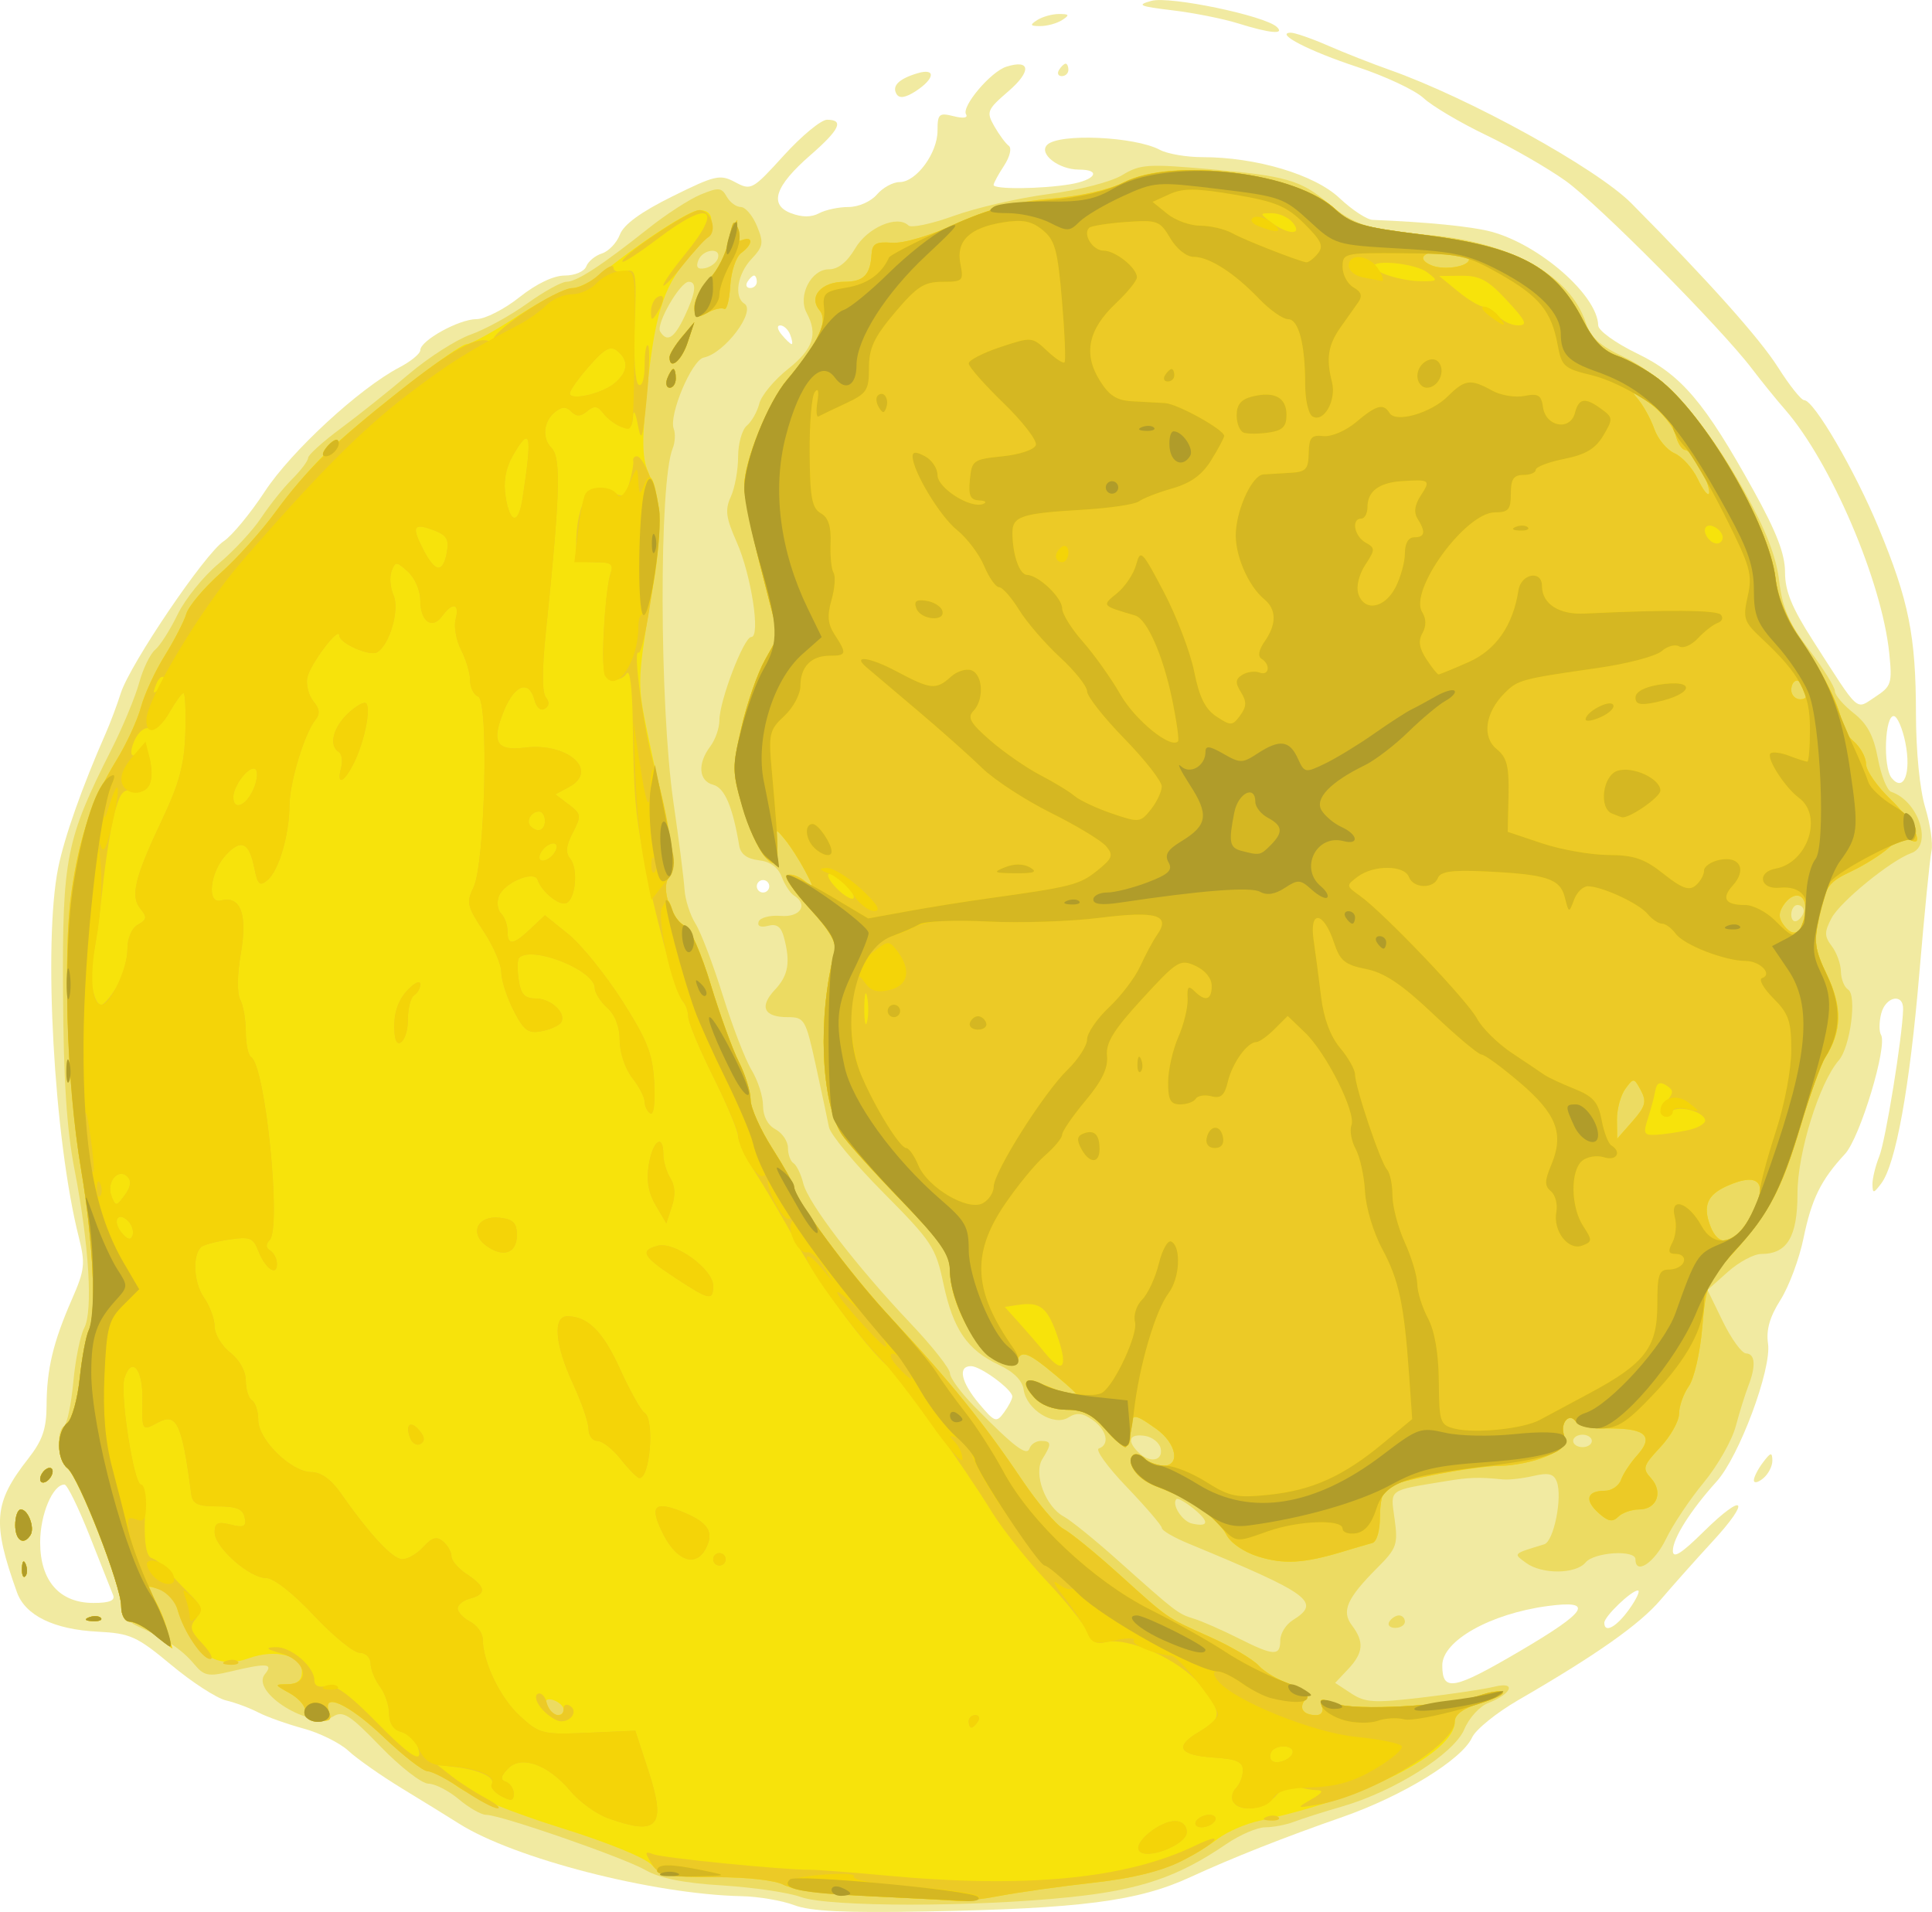
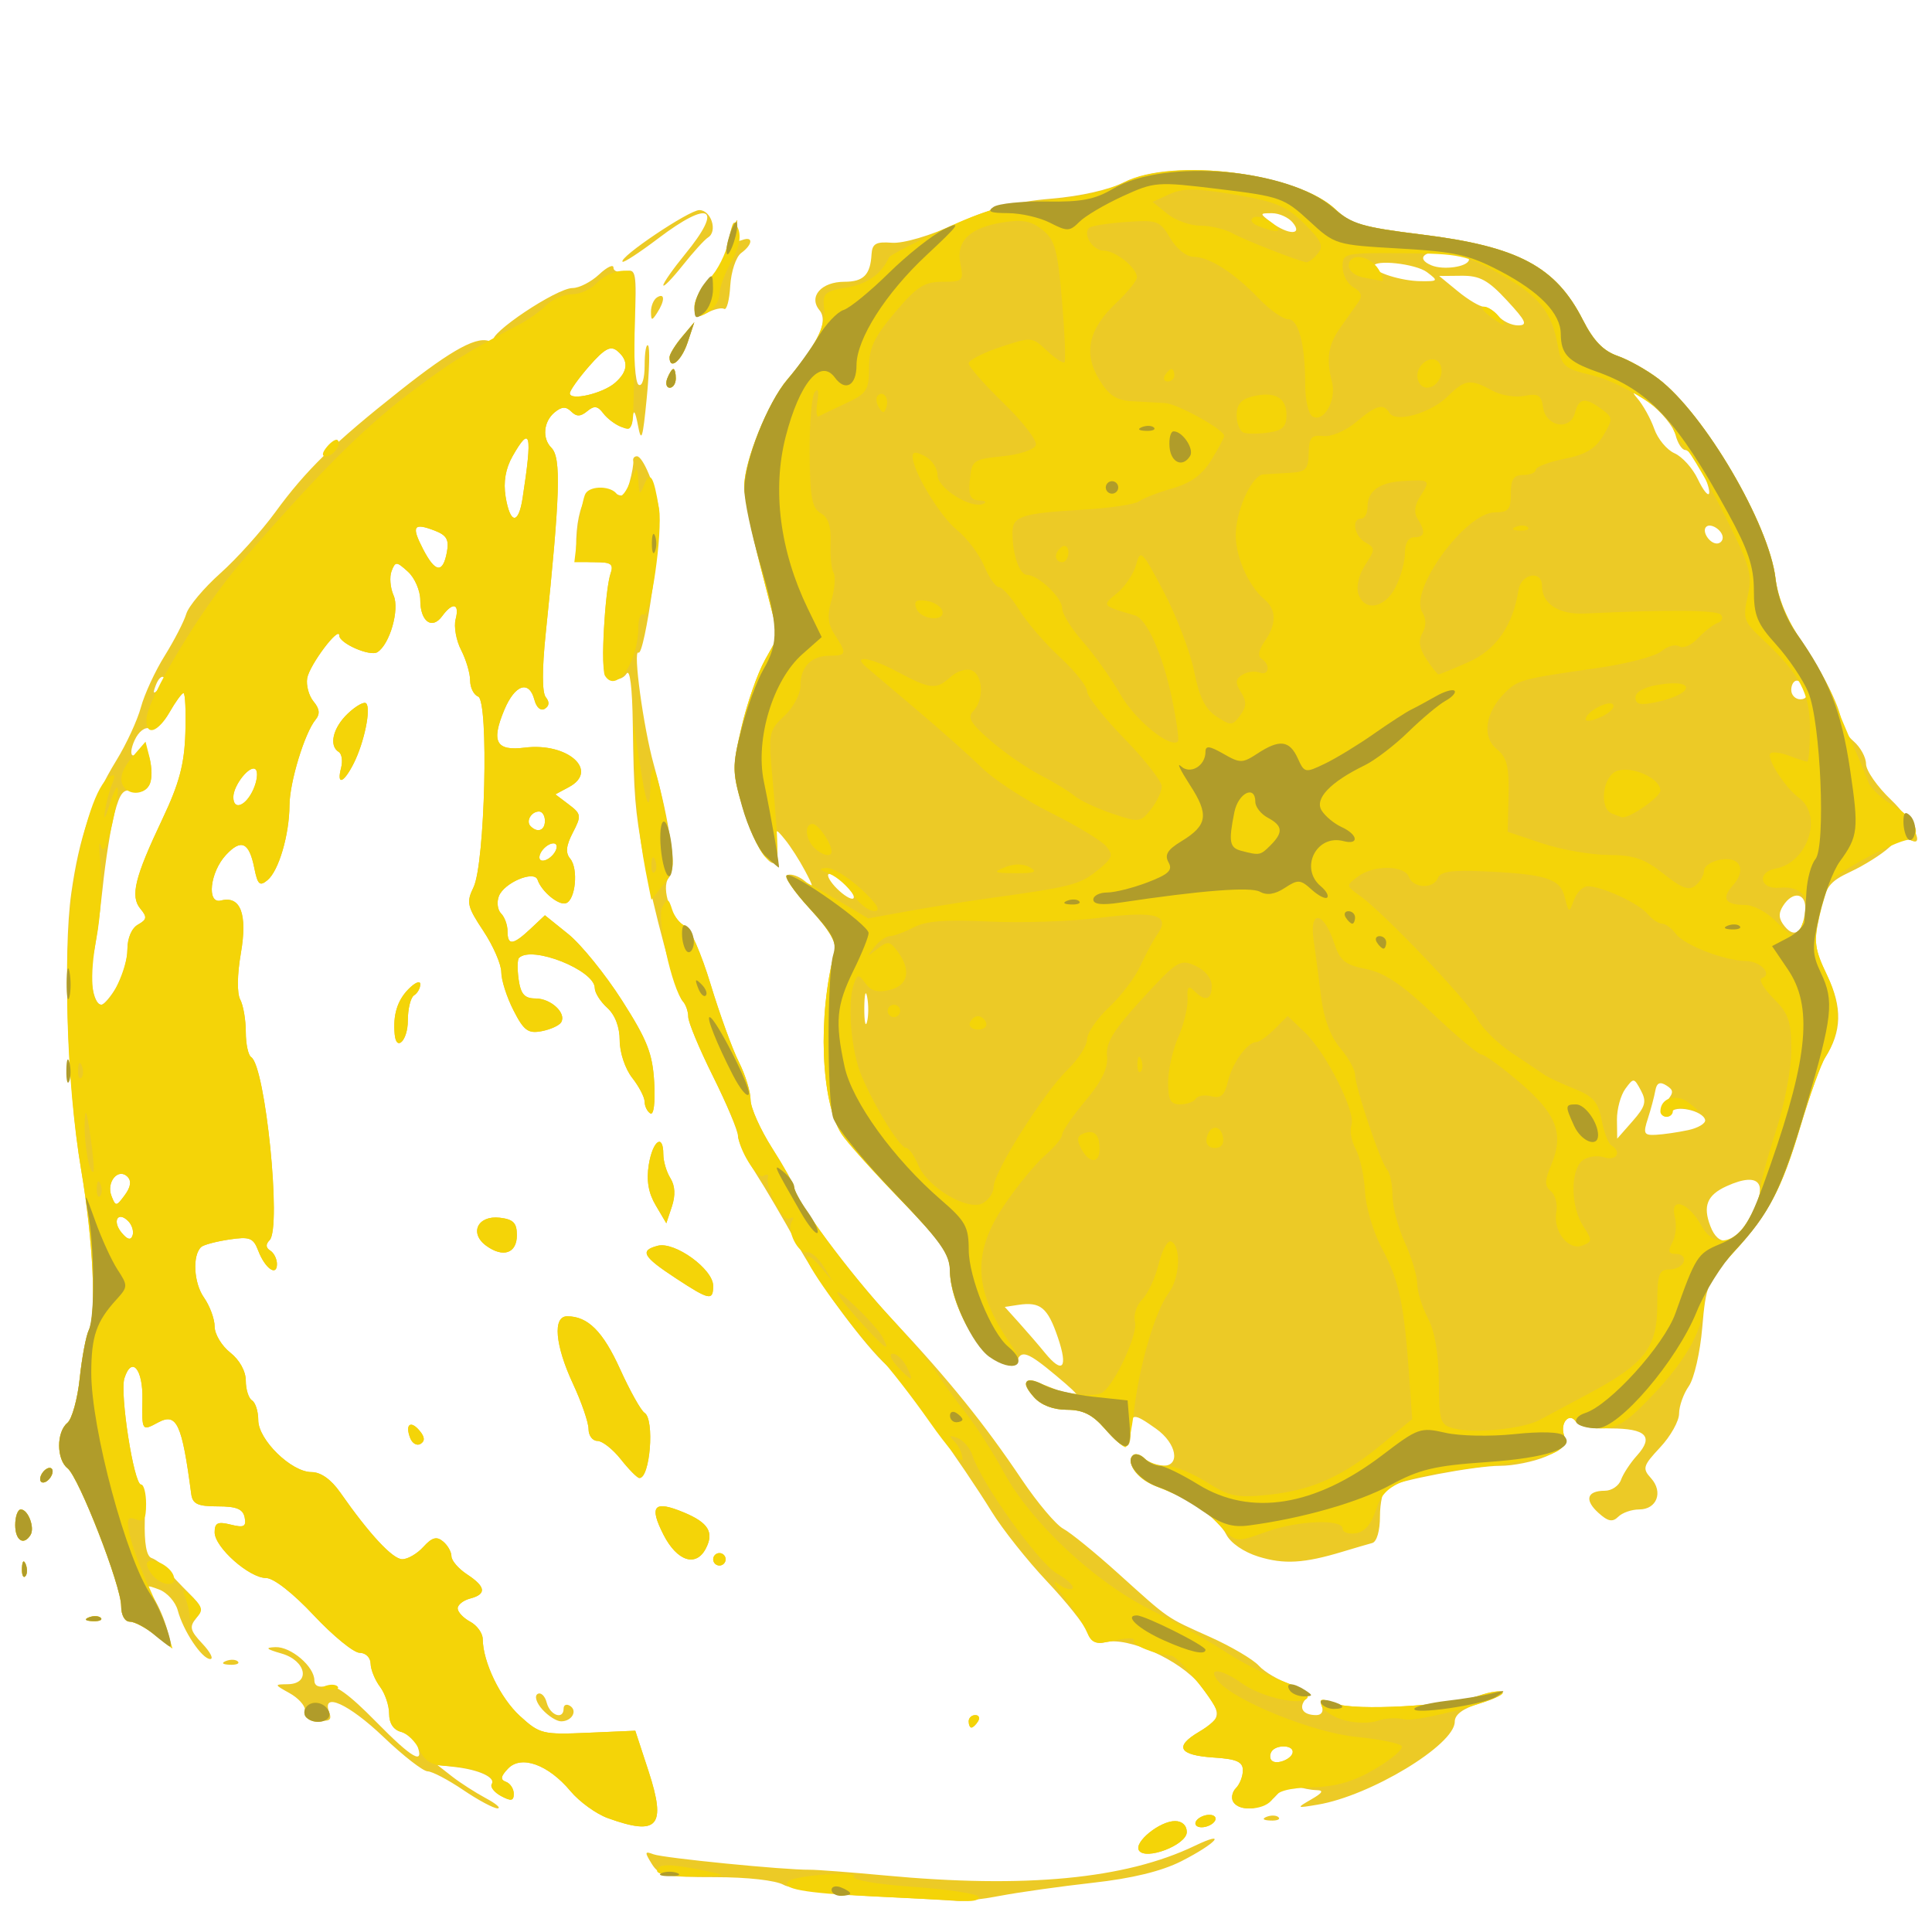
<svg xmlns="http://www.w3.org/2000/svg" id="svg2" viewBox="0 0 310.03 306.8" version="1.0">
  <g id="layer1" transform="translate(900.97 128.96)">
    <g id="g2837" transform="translate(13.315 -5.825)">
-       <path id="path2851" fill="#f1eaa1" d="m-786.84 182.57c-1.92-0.73-5.75-1.39-8.5-1.44-14.15-0.31-36.41-6.03-45.27-11.63-1.67-1.06-5.79-3.6-9.16-5.65-3.37-2.06-7.24-4.77-8.6-6.04-1.36-1.26-4.62-2.88-7.22-3.58-2.61-0.71-5.87-1.87-7.25-2.58-1.37-0.72-3.72-1.59-5.21-1.94-1.49-0.36-5.43-2.91-8.76-5.69-5.53-4.6-6.56-5.06-11.79-5.33-7.02-0.35-11.63-2.6-12.96-6.31-4.02-11.23-3.75-14.36 1.83-21.49 2.26-2.89 2.9-4.74 2.92-8.5 0.02-5.835 1.05-10.141 4.07-17.045 2.07-4.729 2.17-5.697 1.09-10-3.98-15.777-5.73-47.275-3.29-59.264 1-4.927 3.86-13.001 7.6-21.5 0.73-1.65 1.83-4.575 2.44-6.5 1.5-4.67 13.51-22.408 16.52-24.377 1.31-0.859 4.29-4.461 6.61-8.004 4.25-6.461 15.2-16.551 21.57-19.877 1.85-0.966 3.36-2.211 3.36-2.764 0-1.543 6.19-4.969 9-4.984 1.38-0.007 4.48-1.584 6.89-3.503 2.73-2.17 5.49-3.491 7.28-3.491 1.62 0 3.14-0.646 3.46-1.462 0.3-0.804 1.44-1.742 2.52-2.085s2.38-1.708 2.88-3.033c0.62-1.62 3.37-3.622 8.4-6.11 6.91-3.422 7.67-3.594 10.1-2.293 2.56 1.366 2.78 1.241 7.82-4.305 2.86-3.143 5.97-5.713 6.92-5.713 2.78 0 2.04 1.58-2.66 5.673-5.71 4.973-6.7 7.961-3.11 9.328 1.76 0.667 3.26 0.667 4.5 0 1.03-0.55 3.15-1 4.71-1 1.61 0 3.59-0.87 4.56-2 0.94-1.1 2.58-2 3.65-2 2.66 0 6.08-4.637 6.08-8.241 0-2.7 0.24-2.92 2.59-2.33 1.54 0.39 2.34 0.27 1.99-0.3-0.77-1.25 3.96-6.85 6.46-7.64 3.88-1.23 4.07 0.7 0.38 3.9-3.48 3-3.62 3.34-2.31 5.65 0.77 1.35 1.81 2.76 2.31 3.126 0.53 0.378 0.2 1.763-0.75 3.215-0.92 1.402-1.67 2.791-1.67 3.085 0 0.725 7.62 0.658 12.25-0.107 4.11-0.678 5.13-2.358 1.44-2.358-3.24 0-6.51-2.54-5.1-3.968 1.86-1.893 14.08-1.353 18.1 0.8 1.2 0.643 4.26 1.168 6.8 1.168 8.65 0 18.01 2.794 22.01 6.564 2 1.89 4.4 3.466 5.32 3.503 8.79 0.347 15.93 1.058 19.05 1.897 7.77 2.094 17.06 10.234 17.15 15.036 0.02 0.835 2.78 2.83 6.23 4.5 7.14 3.456 10.85 7.822 18.72 22.031 3.68 6.652 5.03 10.157 5.03 13.076 0 3.014 1.09 5.685 4.46 10.94 7.63 11.899 6.81 11.161 10.02 9.057 2.6-1.698 2.74-2.164 2.24-7.048-1.19-11.526-9.37-30.624-16.72-39.056-1.44-1.65-3.81-4.575-5.27-6.5-4.99-6.59-24.71-26.474-29.97-30.217-2.89-2.058-8.63-5.359-12.76-7.334-4.12-1.98-8.62-4.64-10-5.92-1.37-1.28-6.17-3.53-10.67-5.01-7.65-2.51-13.29-5.42-10.66-5.49 0.64-0.01 3.34 0.92 6 2.08s7.08 2.9 9.83 3.87c12.77 4.5 33.29 15.822 38.86 21.443 12.4 12.508 20.57 21.656 23.53 26.328 1.83 2.888 3.71 5.25 4.19 5.25 1.55 0 8.14 11.301 11.95 20.5 4.83 11.644 5.97 17.336 5.98 29.8 0.01 6.104 0.61 12.157 1.49 15.072 0.81 2.679 1.27 5.829 1 6.999-0.26 1.171-1.13 10.004-1.95 19.629-1.54 18.285-3.78 30.614-6.11 33.688-1.24 1.636-1.38 1.648-1.41 0.127-0.01-0.926 0.48-2.951 1.1-4.5 1.01-2.513 3.7-19.079 3.82-23.565 0.08-2.66-2.82-2.089-3.52 0.693-0.34 1.344-0.35 2.868-0.03 3.386 1.09 1.775-3.36 16.52-5.78 19.129-3.86 4.162-5.36 7.211-6.66 13.542-0.68 3.3-2.34 7.743-3.69 9.873-1.72 2.714-2.32 4.809-2 7 0.61 4.079-4.63 18.126-8.24 22.126-4.19 4.64-7.03 9.13-7.03 11.12 0 1.33 1.32 0.51 4.98-3.1 6.56-6.45 7.62-5.13 1.34 1.67-2.69 2.92-6.42 7.11-8.29 9.31-3.34 3.93-10.31 8.84-22.86 16.1-3.48 2.02-6.81 4.71-7.39 5.99-1.62 3.54-11.15 9.39-20.78 12.75-9.26 3.22-17.71 6.56-24.44 9.66-8.4 3.87-17.52 5.05-42.56 5.51-12.89 0.24-18.42-0.03-21-1.02zm116.43-40.75c10.94-6.42 12.07-8.26 4.44-7.24-9.18 1.24-16.87 5.57-16.87 9.51 0 4.3 1.79 3.97 12.43-2.27zm17.57-6.74c1.18-1.65 1.8-3 1.38-3-1.04 0-5.38 4.17-5.38 5.18 0 1.75 1.96 0.69 4-2.18zm-243.29-2.25c-0.28-0.69-1.97-4.96-3.76-9.5-1.8-4.54-3.61-8.25-4.05-8.25-1.88 0-3.9 4.79-3.9 9.27 0 6.2 3.11 9.73 8.56 9.73 2.53 0 3.5-0.38 3.15-1.25zm144.29-31.87c0-1.129-5.09-4.879-6.63-4.879-2.16 0-1.6 2.569 1.31 6.039 2.51 2.98 2.77 3.07 4 1.38 0.73-0.99 1.32-2.13 1.32-2.54zm-39-81.879c0-0.55-0.45-1-1-1s-1 0.45-1 1 0.45 1 1 1 1-0.45 1-1zm182.31-23.063c-0.45-2.221-1.26-4.128-1.81-4.238-1.49-0.297-1.82 8.207-0.38 9.938 1.94 2.345 3.16-0.825 2.19-5.7zm-178.95-65.437c-0.31-0.825-1.03-1.5-1.59-1.5-0.58 0-0.49 0.636 0.23 1.5 0.69 0.825 1.4 1.5 1.59 1.5s0.09-0.675-0.23-1.5zm-5.36-8.5c0-0.55-0.2-1-0.44-1s-0.72 0.45-1.06 1-0.14 1 0.44 1c0.59 0 1.06-0.45 1.06-1zm160 192.31c0-0.51 0.66-1.8 1.47-2.87 1.23-1.63 1.47-1.68 1.5-0.31 0.02 0.89-0.64 2.19-1.47 2.87-0.82 0.69-1.5 0.83-1.5 0.31zm-137.56-222.41c-0.81-1.31 0.32-2.45 3.31-3.35 2.99-0.91 2.87 0.81-0.2 2.83-1.65 1.08-2.66 1.25-3.11 0.52zm26.06-3.9c0.34-0.55 0.82-1 1.06-1s0.44 0.45 0.44 1-0.47 1-1.06 1c-0.58 0-0.78-0.45-0.44-1zm28.71-7.47c-2.36-0.74-7.08-1.68-10.5-2.09-5.35-0.64-5.82-0.85-3.38-1.52 2.89-0.81 18.21 2.38 20.12 4.19 1.33 1.25-1.09 1.03-6.24-0.58zm-32.21-0.53c0.83-0.53 2.4-0.97 3.5-0.97 1.66 0 1.74 0.17 0.5 0.97-0.82 0.53-2.4 0.97-3.5 0.97-1.65 0-1.74-0.17-0.5-0.97z" />
-       <path id="path2849" fill="#ecdb62" d="m-785.76 181.27c-1.97-0.72-7.63-1.55-12.58-1.86-6.18-0.37-10.03-1.14-12.31-2.44-3.57-2.04-23.31-8.89-25.63-8.89-0.77 0-2.74-1.12-4.38-2.5-1.63-1.37-3.83-2.5-4.88-2.5s-4.51-2.68-7.68-5.96c-4.93-5.1-6.03-5.8-7.58-4.83-3.52 2.2-13.37-3.9-10.97-6.79 1.43-1.73 0.28-1.81-5.57-0.41-3.53 0.84-4.21 0.7-5.81-1.22-1.92-2.3-4.44-3.98-8.94-6-1.83-0.82-2.75-1.99-2.75-3.5 0-3-6.9-20.47-8.64-21.9-1.5-1.22-1.85-5.97-0.51-6.8 0.47-0.29 1.13-3.46 1.47-7.051 0.33-3.59 1.12-7.486 1.75-8.659 1.43-2.685 0.78-13.377-1.55-25.379-1.26-6.507-1.78-14.401-1.85-28.5-0.12-21.563 0.47-24.511 7.79-39 1.81-3.575 3.79-8.359 4.42-10.631 0.62-2.272 1.78-4.671 2.58-5.331 0.79-0.66 2.41-3.207 3.6-5.66 1.19-2.454 4.14-6.119 6.57-8.145 2.42-2.026 5.5-5.34 6.84-7.366 1.34-2.025 3.58-4.828 4.99-6.229 1.4-1.401 2.54-2.925 2.54-3.387s2.36-2.592 5.25-4.734 7.82-6.072 10.95-8.733c3.14-2.662 7.59-5.503 9.89-6.315 2.3-0.811 6.37-3.049 9.05-4.972s5.52-3.497 6.32-3.497c1.64 0 5.67-2.626 13.16-8.579 2.81-2.237 6.58-4.673 8.36-5.413 2.87-1.189 3.36-1.152 4.19 0.323 0.51 0.918 1.53 1.669 2.26 1.669s1.9 1.368 2.59 3.039c1.12 2.712 1.03 3.285-0.88 5.315-2.25 2.391-2.84 6.097-1.14 7.148 1.94 1.199-3.16 7.984-6.51 8.657-1.92 0.387-5.65 9.243-4.82 11.427 0.3 0.778 0.22 2.202-0.17 3.164-2.21 5.364-2.13 41.152 0.12 56.75 0.88 6.05 1.68 12.35 1.78 14s0.9 4.125 1.76 5.5c0.87 1.375 2.84 6.55 4.38 11.5s3.62 10.35 4.63 12c1 1.65 1.83 4.222 1.83 5.715 0 1.689 0.76 3.12 2 3.785 1.1 0.589 2 1.928 2 2.976 0 1.049 0.4 2.154 0.89 2.456s1.2 1.766 1.57 3.252c0.81 3.23 8.52 13.287 17.23 22.469 3.47 3.659 6.31 7.259 6.31 8.001 0 0.741 1.78 3.145 3.94 5.345 6.42 6.52 8.39 8.01 8.83 6.69 0.22-0.65 1.04-1.19 1.82-1.19 1.72 0 1.76 0.48 0.24 2.9-1.48 2.37 0.5 7.67 3.46 9.25 1.1 0.6 4.98 3.73 8.61 6.98 9.43 8.42 9.66 8.6 12.25 9.4 1.3 0.4 4.47 1.8 7.07 3.1 5.74 2.89 6.78 2.95 6.78 0.38 0-1.1 0.9-2.55 2-3.24 4.65-2.9 2.91-4.18-16.75-12.31-2.34-0.97-4.25-2.08-4.25-2.48 0-0.39-2.53-3.34-5.61-6.56-3.09-3.21-5.12-6.01-4.5-6.21 1.8-0.61 1.28-2.98-1.01-4.58-1.62-1.14-2.55-1.23-3.9-0.38-2.34 1.46-6.7-1.27-7.16-4.47-0.2-1.469-1.6-2.875-3.96-3.983-5.09-2.39-7.35-5.684-8.9-12.972-1.25-5.9-1.84-6.793-9.65-14.662-4.58-4.609-8.51-9.343-8.73-10.52-0.23-1.178-1.18-5.629-2.11-9.892-1.63-7.436-1.82-7.75-4.53-7.75-3.81 0-4.59-1.678-2.04-4.388 2.17-2.311 2.53-4.412 1.45-8.442-0.45-1.689-1.15-2.193-2.54-1.829-1.2 0.313-1.77 0.06-1.51-0.669 0.23-0.645 1.83-1.057 3.56-0.918 3.15 0.255 4.46-1.82 2.08-3.292-0.58-0.361-1.46-1.705-1.95-2.987-0.58-1.528-1.85-2.443-3.68-2.653-1.87-0.216-2.9-0.981-3.13-2.322-1.05-6.279-2.34-9.309-4.19-9.791-2.33-0.61-2.54-3.396-0.46-6.149 0.81-1.068 1.47-2.963 1.47-4.213 0-3.108 3.92-13.347 5.11-13.347 1.53 0 0-9.971-2.34-15.238-1.74-3.933-1.9-5.175-0.93-7.297 0.64-1.408 1.16-4.283 1.16-6.389 0-2.107 0.63-4.354 1.4-4.994s1.67-2.232 2-3.537 2.4-3.799 4.6-5.543c4.06-3.217 4.84-5.564 3-9.01-1.47-2.736 0.7-6.992 3.56-6.992 1.49 0 2.91-1.136 4.23-3.361 1.97-3.35 6.76-5.409 8.54-3.68 0.46 0.442 3.75-0.255 7.32-1.549 3.57-1.295 10.4-2.863 15.17-3.486 4.97-0.648 10.02-1.949 11.82-3.042 2.87-1.745 4.08-1.827 14.03-0.954 12.21 1.071 14.62 1.762 19 5.446 4.19 3.529 6.52 4.265 16.22 5.119 13.08 1.154 22.63 6.483 25.12 14.026 0.79 2.405 2.26 3.732 6.11 5.539 6.6 3.087 13.14 10.376 19.33 21.528 3.53 6.345 5.14 10.515 5.62 14.47 0.53 4.375 1.54 6.712 4.8 11 2.27 2.994 4.13 5.974 4.13 6.622 0 0.647 1.35 2.229 2.99 3.514 2.21 1.734 3.22 3.615 3.91 7.293 0.51 2.726 1.47 5.138 2.14 5.36 4.38 1.461 6.71 8.596 3.21 9.838-3.27 1.162-11.42 7.807-12.79 10.434-1.17 2.229-1.16 2.897 0.05 4.5 0.79 1.035 1.44 2.868 1.46 4.073s0.54 2.502 1.15 2.882c1.45 0.897 0.36 9.221-1.49 11.354-3.13 3.606-6.63 14.874-6.63 21.339 0 6.982-1.64 9.734-5.81 9.734-1.19 0-3.61 1.301-5.39 2.892l-3.24 2.891 2.47 5.07c1.36 2.788 3.03 5.087 3.72 5.108 1.47 0.046 1.61 2.038 0.35 5.242-0.49 1.266-1.4 4.166-2.01 6.456-0.61 2.28-2.92 6.33-5.12 9-2.21 2.66-4.95 6.75-6.08 9.09-1.85 3.81-4.89 5.83-4.89 3.25 0-1.58-6.62-1.16-8 0.5-1.58 1.9-7.02 1.94-9.56 0.07-2.08-1.53-2.19-1.42 2.92-2.98 1.54-0.47 2.96-7.58 2.01-10.06-0.48-1.26-1.33-1.47-3.74-0.91-1.72 0.4-3.92 0.65-4.88 0.56-3.89-0.39-5.42-0.35-9.25 0.29-9.32 1.54-8.82 1.17-8.15 6.07 0.56 4.08 0.34 4.71-2.75 7.8-4.91 4.91-5.83 6.98-4.09 9.27 1.99 2.63 1.83 4.4-0.6 6.99l-2.1 2.23 2.58 1.69c2.25 1.48 3.67 1.56 11.34 0.66 4.83-0.57 10.08-1.35 11.67-1.75 3.57-0.88 2.74 1.19-1.04 2.63-1.35 0.51-3.07 2.4-3.82 4.2-1.64 3.92-11.17 9.95-19.54 12.38-3.02 0.87-6.53 1.99-7.8 2.48-1.26 0.48-3.33 0.88-4.61 0.88-1.27 0-4.06 1.2-6.2 2.66-7.78 5.31-13.79 7.36-25.04 8.54-15.45 1.62-38.84 1.61-43.27-0.01zm63.03-62.3c-1.32-1.07-2.56-1.77-2.77-1.56-0.83 0.83 0.92 3.58 2.5 3.93 2.71 0.61 2.82-0.3 0.27-2.37zm-5.29-9.64c-0.19-0.96-1.35-1.89-2.58-2.07-2.46-0.35-2.9 0.76-1.04 2.62 1.79 1.79 4 1.46 3.62-0.55zm69.18-1.25c0-0.55-0.67-1-1.5-1-0.82 0-1.5 0.45-1.5 1s0.68 1 1.5 1c0.83 0 1.5-0.45 1.5-1zm34-85.058c0-0.517-0.45-0.941-1-0.941s-1 0.702-1 1.559c0 0.858 0.45 1.281 1 0.941s1-1.041 1-1.559zm-179.61-95.342c1.82-3.841 2.04-5.599 0.69-5.599-1.39 0-5.31 6.817-4.59 7.982 1.11 1.796 2.24 1.102 3.9-2.383zm5.36-9.349c0.61-1.838-2.43-1.526-3.14 0.323-0.42 1.097-0.1 1.475 1.06 1.25 0.92-0.178 1.85-0.885 2.08-1.573zm107.75 218.75c0.34-0.55 1.04-1 1.56-1s0.94 0.45 0.94 1-0.7 1-1.56 1c-0.85 0-1.28-0.45-0.94-1zm-208.69-0.68c0.73-0.29 1.59-0.26 1.92 0.08 0.33 0.33-0.26 0.57-1.31 0.52-1.17-0.05-1.4-0.28-0.61-0.6zm-10.73-7.9c0.05-1.17 0.29-1.4 0.61-0.61 0.28 0.73 0.25 1.59-0.08 1.92-0.34 0.33-0.57-0.26-0.53-1.31zm-1.08-6.92c0-1.37 0.4-2.5 0.9-2.5 1.16 0 2.27 2.92 1.55 4.09-1.09 1.76-2.45 0.88-2.45-1.59zm4-7.38c0-0.55 0.45-1.28 1-1.62s1-0.17 1 0.38-0.45 1.28-1 1.62-1 0.17-1-0.38z" />
-       <path id="path2847" fill="#f7e30b" d="m-774.34 181.14c-6.6-0.32-12.98-1.14-14.18-1.82-1.27-0.72-5.8-1.24-10.84-1.24-7.33 0-8.91-0.3-10.32-1.94-0.98-1.14-7.03-3.61-14.73-6.01-7.19-2.24-14.59-5.19-16.44-6.56-1.86-1.37-4-2.49-4.76-2.49s-3.97-2.47-7.14-5.5c-5.58-5.32-10-7.32-8.7-3.93 0.45 1.18 0.05 1.49-1.64 1.25-1.24-0.18-2.25-0.92-2.25-1.65s-1.12-1.95-2.5-2.71c-2.46-1.37-2.47-1.39-0.25-1.42 1.57-0.03 2.25-0.64 2.25-2.02 0-2.61-4.28-3.68-8.53-2.14-5.48 1.98-9.46-1.04-11.82-8.99-0.26-0.89-1.45-1.86-2.63-2.17-1.99-0.53-2.05-0.41-0.74 1.61 0.77 1.19 1.72 3.46 2.11 5.03l0.7 2.86-2.68-2.11c-1.47-1.16-3.29-2.11-4.04-2.11-0.79 0-1.37-1.05-1.37-2.51 0-3.23-6.78-20.65-8.6-22.1-1.79-1.42-1.81-5.8-0.04-7.27 0.75-0.62 1.64-3.85 1.99-7.169 0.35-3.323 1.01-6.809 1.47-7.746 1.25-2.54 0.68-14.4-1.24-25.704-2.18-12.867-2.96-34.764-1.58-44.436 1.27-8.934 3.28-14.822 7.25-21.298 1.6-2.605 3.36-6.43 3.92-8.501 0.56-2.071 2.27-5.79 3.82-8.265 1.54-2.475 3.1-5.501 3.46-6.724 0.37-1.223 2.83-4.148 5.46-6.5 2.64-2.352 6.59-6.751 8.8-9.776s5.76-7.197 7.9-9.271c5.67-5.497 21.44-17.729 22.85-17.729 0.67 0 4.33-2.015 8.13-4.478 3.8-2.464 7.75-4.489 8.77-4.5 1.02-0.012 3.11-1.034 4.64-2.272 6.44-5.21 14.2-10.25 15.78-10.25 2.87 0 2.48 3.098-0.83 6.633-4.7 5.016-6.17 9.213-7.47 21.367-0.94 8.731-0.92 11.619 0.08 14 2.26 5.373 2.3 8.811 0.24 21.494-1.94 12.015-1.95 12.802-0.32 20.5 4.46 21.064 4.56 21.759 3.4 23.147-1.34 1.619 0.48 6.898 2.67 7.738 0.74 0.287 2.56 4.482 4.03 9.322s3.51 10.469 4.55 12.509c1.03 2.041 1.87 4.762 1.87 6.047s1.57 4.79 3.48 7.79c1.91 2.999 3.48 5.815 3.5 6.258 0.06 1.949 8.96 13.883 15.92 21.354 9.12 9.784 14.58 16.55 20.65 25.58 2.49 3.7 5.48 7.24 6.64 7.86s5.08 3.81 8.71 7.08c8.42 7.59 7.66 7.06 14.85 10.29 3.38 1.52 6.9 3.59 7.82 4.61 0.92 1.01 3.21 2.35 5.1 2.98 2.57 0.84 3.16 1.44 2.39 2.38-1.18 1.42-0.41 2.56 1.72 2.56 0.85 0 1.21-0.6 0.88-1.46-0.47-1.2-0.09-1.27 2.14-0.4 3.13 1.23 18.43 0.38 23.19-1.29 1.71-0.59 3.36-0.83 3.66-0.53s-1.3 1.1-3.55 1.77c-2.77 0.83-4.1 1.8-4.1 2.98 0 4.97-14.37 12.25-31.34 15.88-2.12 0.45-5.06 1.71-6.54 2.8-5.84 4.32-10.91 6.12-20.18 7.15-5.19 0.58-11.86 1.52-14.82 2.08-2.97 0.56-6.12 0.94-7 0.84-0.89-0.09-7.02-0.44-13.62-0.76zm-49.5-29.95c0-0.49-0.67-1.15-1.5-1.47-1.52-0.59-2.05 0.48-0.83 1.69 0.95 0.96 2.33 0.83 2.33-0.22zm-76.19-14.79c0.73-0.29 1.59-0.26 1.92 0.08 0.33 0.33-0.26 0.57-1.31 0.52-1.17-0.05-1.4-0.28-0.61-0.6zm-10.73-7.9c0.05-1.17 0.29-1.4 0.61-0.61 0.28 0.73 0.25 1.59-0.08 1.92-0.34 0.33-0.57-0.26-0.53-1.31zm198.42-1.85c-2.35-0.73-4.48-2.19-5.16-3.55-1.29-2.54-6.16-5.97-10.71-7.52-3.13-1.06-5.54-3.92-4.33-5.13 0.41-0.41 1.27-0.2 1.92 0.45s1.99 1.18 2.98 1.18c2.83 0 2.16-3.61-1.1-5.93-3.71-2.64-4.1-2.6-4.1 0.43 0 3.27-0.98 3.16-4.19-0.5-1.96-2.24-3.5-3-6.06-3-2.17 0-4.11-0.74-5.25-2-2.5-2.765-1.48-3.309 2.82-1.512 5.25 2.192 5.35 1.912 0.68-1.987-4.54-3.793-5.59-4.169-6.28-2.25-0.36 0.969-1.09 0.912-3.26-0.25-3.44-1.841-7.39-9.275-7.43-14-0.03-2.998-1.18-4.68-8-11.734-4.38-4.529-8.62-9.254-9.42-10.5-3.33-5.158-3.86-18.987-1.12-29.266 0.38-1.422-0.79-3.439-4.05-6.977-2.51-2.738-4.08-5.143-3.47-5.345 0.6-0.202 1.83 0.238 2.72 0.978 1.49 1.237 1.5 1.105 0.04-1.656-0.87-1.65-2.31-3.9-3.21-5-1.58-1.936-1.62-1.9-1.27 1.141 0.67 5.637-3.09 1.626-5.32-5.682-1.91-6.243-1.92-6.858-0.38-13.5 0.88-3.827 2.58-8.68 3.76-10.783l2.14-3.824-2.74-10.676c-1.52-5.872-2.74-11.896-2.73-13.388 0.03-4.091 3.88-13.544 6.96-17.12 4.94-5.73 6.59-9.321 5.12-11.102-1.81-2.176 0.29-4.566 4.01-4.566 3.05 0 4.15-1.103 4.34-4.386 0.11-1.73 0.7-2.07 3.26-1.874 1.85 0.142 6.13-1.123 10.48-3.095 5.38-2.441 9.43-3.508 15.12-3.979 4.67-0.387 9.34-1.445 11.71-2.654 7.87-4.014 27.85-1.42 33.93 4.404 2.39 2.286 4.24 2.824 13.74 3.998 15.51 1.915 21.55 5.116 25.92 13.725 1.69 3.323 3.26 4.954 5.55 5.754 1.76 0.613 4.71 2.266 6.56 3.673 7.41 5.651 17.76 23.309 18.79 32.055 0.36 3.046 1.65 6.382 3.42 8.879 3.61 5.076 7.11 11.96 7.11 13.97 0 0.853 0.9 2.321 2 3.262 1.1 0.942 2 2.582 2 3.645 0 1.063 1.8 3.645 4 5.738 3.55 3.379 5.72 8.063 2.93 6.34-0.59-0.366-2.06 0.238-3.25 1.341-1.2 1.102-3.96 2.837-6.13 3.854-3.51 1.644-4.07 2.409-5.02 6.85-0.96 4.466-0.82 5.52 1.26 9.86 2.43 5.089 2.33 8.941-0.34 13.126-0.7 1.108-2.49 6.064-3.97 11.014-3.09 10.311-5.15 14.17-10.99 20.533-3.87 4.214-4.2 5.04-4.77 11.748-0.33 3.981-1.3 8.212-2.16 9.439-0.86 1.229-1.56 3.199-1.56 4.399 0 1.19-1.36 3.63-3.03 5.41-2.77 2.97-2.9 3.39-1.47 4.96 1.99 2.21 0.93 5.01-1.9 5.01-1.21 0-2.73 0.53-3.37 1.18-0.91 0.9-1.65 0.75-3.18-0.64-2.28-2.06-1.85-3.54 1.04-3.54 1.09 0 2.25-0.79 2.59-1.75s1.5-2.73 2.58-3.92c2.72-3.03 1.45-4.33-4.26-4.33-2.68 0-5.16-0.46-5.51-1.02-1.04-1.67-2.62 0.04-1.95 2.13 0.48 1.52-0.14 2.24-2.93 3.41-1.95 0.82-5.25 1.48-7.33 1.48-4.03 0-16.42 2.35-18.21 3.46-0.59 0.36-1.07 2.45-1.07 4.63 0 2.34-0.51 4.11-1.25 4.3-0.69 0.18-2.82 0.81-4.75 1.39-6.18 1.87-9.41 2.06-13.5 0.79zm78.51-53.819c3.59-5.884 2.2-8.17-3.41-5.614-3.1 1.413-3.81 3.168-2.59 6.373 1.29 3.418 3.64 3.122 6-0.759zm-17.14-20.99c-1.1-2.053-1.17-2.061-2.5-0.249-0.75 1.029-1.35 3.248-1.34 4.93l0.04 3.059 2.47-2.809c2.07-2.354 2.28-3.154 1.33-4.931zm26.35-28.781c0.33-2.881-1.92-3.395-3.55-0.813-0.77 1.214-0.69 2.108 0.3 3.293 1.6 1.925 2.87 0.957 3.25-2.48zm0.14-35.479c-0.31-0.825-0.97-1.5-1.46-1.5-0.5 0-0.9 0.675-0.9 1.5s0.66 1.5 1.47 1.5c0.9 0 1.24-0.586 0.89-1.5zm-16.82-35.432c-0.88-1.687-2.02-3.068-2.54-3.068-0.53 0-1.24-1.105-1.58-2.455-0.34-1.351-2.26-3.684-4.27-5.185-2.35-1.761-3.03-2.02-1.91-0.73 0.96 1.1 2.2 3.33 2.77 4.956 0.56 1.625 2.03 3.396 3.26 3.935s2.91 2.401 3.73 4.138c0.83 1.737 1.64 2.78 1.81 2.318 0.17-0.463-0.4-2.222-1.27-3.909zm-37.26-33.568c0.12-0.55-1.47-1.139-3.53-1.31-3.58-0.296-5.14 1.058-2.5 2.17 1.93 0.81 5.79 0.259 6.03-0.86zm-233.28 203c0-1.37 0.4-2.5 0.9-2.5 1.16 0 2.27 2.92 1.55 4.09-1.09 1.76-2.45 0.88-2.45-1.59zm4-7.38c0-0.55 0.45-1.28 1-1.62s1-0.17 1 0.38-0.45 1.28-1 1.62-1 0.17-1-0.38zm100.64-176.62c0.32-0.825 0.75-1.5 0.97-1.5s0.39 0.675 0.39 1.5-0.43 1.5-0.97 1.5c-0.53 0-0.71-0.675-0.39-1.5zm0.36-3.389c0-0.489 0.9-1.951 1.99-3.25l1.98-2.361-1.08 3.25c-0.99 2.96-2.89 4.514-2.89 2.361zm4-8.121c0-1.144 1.13-3.206 2.5-4.581 1.38-1.375 2.53-3.267 2.57-4.204 0.04-0.938 0.5-2.605 1.02-3.705 0.91-1.902 0.93-1.893 0.55 0.175-0.29 1.542-0.01 2.021 0.98 1.643 1.85-0.71 1.77 0.679-0.13 2.072-0.83 0.614-1.61 2.965-1.75 5.258-0.13 2.282-0.57 3.949-0.97 3.704-0.4-0.244-1.64 0.042-2.75 0.637-1.72 0.924-2.02 0.779-2.02-0.999z" />
      <path id="path2845" fill="#ecca26" d="m-774.34 181.14c-6.6-0.32-12.98-1.14-14.18-1.82-1.28-0.73-5.84-1.24-11.01-1.24-7.94 0-8.96-0.21-10.17-2.14-1.17-1.89-1.14-2.07 0.28-1.53 1.56 0.6 21.05 2.53 25.08 2.48 1.1-0.01 6.5 0.4 12 0.91 22.6 2.12 38.64 0.59 49.76-4.74 5.41-2.6 3.5-0.4-2.15 2.47-3.17 1.6-7.87 2.75-14.18 3.45-5.18 0.58-11.85 1.52-14.81 2.08-2.97 0.56-6.12 0.94-7 0.84-0.89-0.09-7.02-0.44-13.62-0.76zm42.82-7.36c-0.82-1.32 3.34-4.7 5.79-4.7 1.14 0 1.89 0.7 1.89 1.76 0 2.07-6.65 4.62-7.68 2.94zm-85.22-5.17c-1.87-0.67-4.57-2.63-6-4.34-3.56-4.26-7.91-5.83-10.02-3.61-1.19 1.25-1.27 1.78-0.33 2.12 0.69 0.26 1.25 1.12 1.25 1.92 0 1.15-0.42 1.23-2.03 0.37-1.11-0.6-1.79-1.47-1.5-1.93 0.64-1.05-2.03-2.29-5.85-2.73l-2.88-0.33 2.38 1.86c1.31 1.02 3.73 2.57 5.38 3.46 1.65 0.88 2.51 1.62 1.9 1.64-0.6 0.02-3.08-1.3-5.5-2.94s-4.99-2.99-5.72-3-3.92-2.49-7.09-5.52c-5.58-5.32-10-7.32-8.7-3.93 0.45 1.18 0.05 1.49-1.64 1.25-1.24-0.18-2.25-0.92-2.25-1.65s-1.12-1.95-2.5-2.71c-2.46-1.37-2.47-1.39-0.25-1.42 3.69-0.06 2.94-3.78-1-4.92-2.5-0.72-2.73-0.96-1-1.03 2.48-0.1 6.25 3.11 6.25 5.32 0 0.88 0.7 1.22 1.89 0.91 1.35-0.35 3.64 1.29 8.02 5.75 5.83 5.94 7.85 7.07 6.55 3.67-0.33-0.85-1.47-1.77-2.53-2.05-1.23-0.32-1.93-1.37-1.93-2.9 0-1.33-0.66-3.28-1.47-4.35-0.8-1.07-1.48-2.73-1.5-3.69-0.01-0.98-0.79-1.75-1.76-1.75-0.95 0-4.25-2.7-7.35-6-3.32-3.55-6.45-6-7.66-6-2.7 0-8.26-4.93-8.26-7.33 0-1.53 0.49-1.76 2.58-1.24 2.12 0.53 2.52 0.33 2.24-1.14-0.27-1.36-1.3-1.79-4.33-1.79-3.23 0-4.03-0.38-4.25-2-1.48-11.25-2.32-13.06-5.28-11.48-2.64 1.42-2.64 1.42-2.55-3.68 0.1-4.89-1.73-7.038-2.89-3.398-0.76 2.398 1.51 17.058 2.65 17.058 0.42 0 0.7 2.56 0.62 5.69-0.1 3.75 0.27 5.83 1.09 6.1 0.68 0.23 1.77 1.07 2.43 1.86 0.65 0.79 2.28 2.52 3.62 3.84 2.06 2.03 2.22 2.63 1.1 3.98s-0.97 1.97 1 4.06c1.28 1.36 1.84 2.47 1.26 2.47-1.32 0-4.33-4.5-5.21-7.81-0.37-1.37-1.72-2.88-3-3.35-2.22-0.83-2.26-0.77-0.86 1.4 0.81 1.24 1.78 3.55 2.17 5.12l0.7 2.86-2.68-2.11c-1.47-1.16-3.29-2.11-4.04-2.11-0.79 0-1.37-1.05-1.37-2.51 0-3.23-6.78-20.65-8.6-22.1-1.79-1.42-1.81-5.8-0.04-7.27 0.75-0.62 1.64-3.85 1.99-7.169 0.35-3.323 1.01-6.809 1.47-7.746 1.25-2.54 0.68-14.4-1.24-25.704-2.18-12.867-2.96-34.764-1.58-44.436 1.27-8.934 3.28-14.822 7.25-21.298 1.6-2.605 3.36-6.43 3.92-8.501 0.56-2.071 2.27-5.79 3.82-8.265 1.54-2.475 3.1-5.501 3.46-6.724 0.37-1.223 2.83-4.148 5.46-6.5 2.64-2.352 6.59-6.751 8.8-9.776 4.94-6.775 9.41-11.134 20.02-19.524 8.56-6.776 12.63-8.954 14.61-7.823 0.64 0.368 0.82 0.294 0.41-0.163-0.97-1.065 10.12-8.482 12.69-8.487 1.06-0.001 2.97-0.981 4.25-2.177 1.27-1.196 2.31-1.688 2.31-1.094 0 0.595 0.85 0.86 1.88 0.59 1.75-0.458 1.85 0.114 1.53 8.554-0.2 5.162 0.07 9.301 0.62 9.643 0.56 0.346 0.97-0.975 0.97-3.126 0-2.049 0.25-3.478 0.55-3.174 0.31 0.304 0.21 4.091-0.21 8.417-0.64 6.613-0.87 7.308-1.42 4.364-0.4-2.146-0.71-2.642-0.79-1.281-0.1 1.675-0.56 2.058-1.88 1.562-0.96-0.361-2.26-1.343-2.89-2.181-0.9-1.197-1.45-1.269-2.57-0.336-1.07 0.886-1.72 0.9-2.57 0.055-0.84-0.845-1.53-0.808-2.68 0.146-1.77 1.473-2.01 4.163-0.5 5.671 1.59 1.595 1.41 7.437-0.92 29.864-0.59 5.689-0.58 9.427 0.02 10.161 0.62 0.751 0.57 1.405-0.16 1.851-0.64 0.4-1.34-0.192-1.66-1.411-0.85-3.244-3.13-2.492-4.84 1.596-2.14 5.135-1.33 6.629 3.28 6.053 6.91-0.863 12.01 3.7 7.08 6.338l-2.16 1.158 2.15 1.627c2.01 1.522 2.05 1.815 0.65 4.512-1.09 2.103-1.21 3.239-0.42 4.19 1.34 1.611 0.85 6.637-0.69 7.143-1.18 0.386-3.92-1.883-4.55-3.762-0.53-1.582-5.39 0.479-6.21 2.635-0.37 0.959-0.21 2.208 0.36 2.777 0.57 0.568 1.03 1.842 1.03 2.832 0 2.36 0.87 2.271 3.69-0.374l2.31-2.175 3.75 3.019c2.06 1.661 5.94 6.451 8.62 10.646 4.07 6.379 4.91 8.533 5.17 13.167 0.18 3.209-0.08 5.3-0.62 4.97-0.5-0.314-0.92-1.158-0.92-1.877 0-0.718-0.9-2.45-2-3.849-1.12-1.422-2-4.056-2-5.979 0-2.168-0.74-4.106-2-5.248-1.1-0.995-2-2.422-2-3.169 0-2.865-10.11-6.886-12.16-4.836-0.27 0.271-0.29 1.846-0.05 3.5 0.34 2.326 0.95 3.005 2.7 3.005 2.48 0 5.02 2.369 4.11 3.837-0.31 0.509-1.72 1.145-3.13 1.414-2.17 0.415-2.86-0.097-4.51-3.341-1.08-2.106-1.96-4.86-1.96-6.12 0-1.259-1.3-4.241-2.88-6.625-2.6-3.913-2.75-4.596-1.58-7 1.85-3.808 2.48-29.944 0.74-30.612-0.7-0.269-1.28-1.426-1.28-2.571s-0.65-3.34-1.44-4.878c-0.8-1.539-1.2-3.766-0.89-4.95 0.67-2.558-0.46-2.82-2.16-0.501-1.63 2.232-3.51 0.863-3.51-2.557 0-1.532-0.89-3.592-1.98-4.577-1.84-1.671-2.02-1.677-2.63-0.091-0.36 0.935-0.21 2.684 0.32 3.886 1.01 2.246-0.61 7.888-2.6 9.122-1.19 0.732-6.11-1.423-6.11-2.673 0-1.647-4.79 4.73-5.15 6.858-0.19 1.14 0.27 2.816 1.02 3.726 0.98 1.17 1.07 2.021 0.33 2.911-1.75 2.112-4.17 10.038-4.19 13.742-0.03 4.746-1.72 10.517-3.53 12.015-1.24 1.034-1.58 0.727-2.11-1.913-0.83-4.177-2.1-4.771-4.55-2.138-2.58 2.771-3.14 7.934-0.8 7.32 3.14-0.821 4.27 2.176 3.19 8.443-0.6 3.452-0.64 6.45-0.1 7.458 0.49 0.926 0.89 3.262 0.89 5.191 0 1.928 0.39 3.745 0.86 4.036 2.28 1.412 4.91 27.425 2.96 29.372-0.66 0.654-0.62 1.219 0.09 1.662 0.6 0.37 1.09 1.347 1.09 2.172 0 2.074-1.93 0.69-3.01-2.159-0.79-2.057-1.37-2.277-4.69-1.773-2.09 0.316-4.1 0.854-4.46 1.195-1.44 1.341-1.2 5.766 0.44 8.102 0.95 1.354 1.72 3.455 1.72 4.667 0 1.213 1.13 3.09 2.5 4.172 1.5 1.178 2.5 2.987 2.5 4.513 0 1.401 0.45 2.824 1 3.164s1 1.76 1 3.16c0 3.16 5.31 8.34 8.54 8.34 1.49 0 3.14 1.17 4.6 3.25 4.66 6.67 8.41 10.72 9.96 10.73 0.87 0.01 2.41-0.88 3.4-1.98 1.38-1.52 2.13-1.73 3.15-0.87 0.75 0.61 1.35 1.68 1.35 2.38 0 0.69 1.13 2 2.5 2.9 3.02 1.98 3.18 3.18 0.5 3.88-1.1 0.29-2 1-2 1.58s0.9 1.54 2 2.13 2.01 1.84 2.02 2.79c0.03 3.7 2.82 9.47 5.97 12.35 3.17 2.89 3.64 3.01 10.91 2.69l7.6-0.33 2.13 6.5c2.89 8.86 1.52 10.44-6.53 7.53zm-76.97-95.8c-1.66-1.664-2.61-0.01-1.06 1.857 0.94 1.129 1.48 1.264 1.76 0.436 0.22-0.658-0.1-1.69-0.7-2.293zm-0.12-7.125c-1.48-1.476-3.43 0.863-2.57 3.079 0.67 1.732 0.77 1.726 2.14-0.129 0.96-1.302 1.1-2.278 0.43-2.95zm-1.72-30.508c0.94-1.597 1.71-4.275 1.71-5.95 0-1.829 0.68-3.427 1.7-3.999 1.43-0.8 1.5-1.207 0.39-2.537-1.66-2.009-0.93-5.004 3.54-14.43 2.69-5.677 3.51-8.764 3.67-13.751 0.11-3.537-0.02-6.428-0.3-6.424-0.27 0.004-1.29 1.401-2.26 3.104-1.05 1.841-2.32 2.884-3.13 2.573-0.79-0.305-1.82 0.486-2.46 1.898-0.61 1.331-0.7 2.421-0.21 2.421s1.1-0.562 1.36-1.25c0.25-0.688 0.78-0.013 1.19 1.498 1.01 3.792-0.04 6.101-2.49 5.463-1.62-0.423-2.17 0.214-3.06 3.525-0.6 2.223-1.47 7.691-1.93 12.154-0.46 4.461-1.15 9.349-1.53 10.861-0.75 2.959 0.07 7.75 1.33 7.75 0.42 0 1.53-1.307 2.48-2.904zm70.52-22.033c0.25-0.75-0.12-1.125-0.87-0.875-0.72 0.24-1.51 1.028-1.75 1.75-0.25 0.75 0.12 1.125 0.87 0.875 0.73-0.241 1.51-1.028 1.75-1.75zm-1.81-4.563c0-0.825-0.42-1.5-0.94-1.5-1.26 0-2.16 1.562-1.36 2.361 1.12 1.126 2.3 0.686 2.3-0.861zm-46.81-5.004c0.62-1.377 0.8-2.839 0.39-3.248-0.86-0.863-3.58 2.51-3.58 4.444 0 2.199 1.98 1.458 3.19-1.195zm-14.38-18.022c-0.31-0.308-0.87 0.247-1.24 1.233-0.55 1.425-0.43 1.54 0.56 0.56 0.68-0.678 0.99-1.485 0.68-1.793zm45.45-20.046c0.39-2.057-0.01-2.763-2.02-3.528-3.35-1.272-3.7-0.684-1.79 3.007 1.95 3.768 3.16 3.933 3.81 0.521zm12.15-8.678c1.61-10.434 1.28-11.831-1.6-6.766-1.13 1.992-1.5 4.133-1.12 6.494 0.72 4.412 2.06 4.546 2.72 0.272zm14.84-18.535c2.11-1.835 2.23-3.57 0.37-5.113-1.08-0.903-2.03-0.395-4.5 2.412-1.71 1.956-3.12 3.928-3.12 4.382 0 1.264 5.28 0.04 7.25-1.681zm93.25 230.78c0.34-0.55 1.3-1 2.12-1 0.83 0 1.22 0.45 0.88 1s-1.29 1-2.12 1c-0.82 0-1.22-0.45-0.88-1zm11.31-0.68c0.73-0.29 1.59-0.26 1.92 0.08 0.33 0.33-0.26 0.57-1.31 0.52-1.17-0.05-1.4-0.28-0.61-0.6zm-5.36-2.41c-0.37-0.59-0.17-1.58 0.44-2.2 0.61-0.61 1.11-1.89 1.11-2.85 0-1.37-1.01-1.82-4.67-2.05-5.62-0.37-6.4-1.75-2.34-4.14 3.73-2.21 3.74-2.96 0.11-7.54-3.14-3.97-11.58-7.76-15.18-6.82-1.45 0.38-2.27-0.09-2.87-1.64-0.47-1.19-3.4-4.87-6.52-8.17-3.11-3.3-7.1-8.32-8.85-11.16-4.56-7.41-14.7-21.576-16.7-23.339-3.57-3.143-10.95-13.136-14.54-19.682-2.06-3.75-5.02-8.807-6.59-11.239s-2.86-5.132-2.87-6c-0.02-0.868-1.82-5.174-4-9.568-2.19-4.394-3.98-8.691-3.98-9.55 0-0.858-0.4-1.988-0.89-2.511-1.02-1.075-4.82-15.15-6.33-23.45-1.32-7.19-1.52-9.65-1.68-21-0.08-5.935-0.46-8.976-1.01-8.104-0.49 0.768-1.59 1.125-2.46 0.793-1.28-0.492-1.49-1.94-1.17-7.896 0.23-4.011 0.71-8.08 1.08-9.043 0.55-1.436 0.12-1.75-2.43-1.75-2.6 0-3.11-0.384-3.11-2.375 0-7.535 2.43-11.088 6.04-8.834 1.5 0.935 1.89 0.687 2.53-1.592 0.42-1.484 0.69-3.036 0.6-3.449-0.09-0.412 0.17-0.75 0.59-0.75 0.95 0 2.89 4.604 3.53 8.418 0.58 3.398-2.3 23.691-3.28 23.09-0.92-0.572 0.79 11.996 2.46 17.992 2.66 9.573 3.6 16.708 2.4 18.154-1.33 1.605 0.5 6.89 2.68 7.725 0.74 0.287 2.56 4.482 4.03 9.322s3.51 10.469 4.55 12.509c1.03 2.041 1.87 4.762 1.87 6.047s1.57 4.79 3.48 7.79c1.91 2.999 3.48 5.815 3.5 6.258 0.06 1.949 8.96 13.883 15.92 21.354 9.12 9.784 14.58 16.55 20.65 25.58 2.49 3.7 5.48 7.24 6.64 7.86s5.08 3.81 8.71 7.08c8.42 7.59 7.66 7.06 14.85 10.29 3.38 1.52 6.9 3.59 7.82 4.61 0.92 1.01 3.21 2.35 5.1 2.98 2.57 0.84 3.16 1.44 2.39 2.38-1.18 1.42-0.41 2.56 1.72 2.56 0.85 0 1.21-0.6 0.88-1.46-0.47-1.2-0.09-1.27 2.14-0.4 3.13 1.23 18.43 0.38 23.19-1.29 1.71-0.59 3.36-0.83 3.66-0.53s-1.3 1.1-3.55 1.77c-2.77 0.83-4.1 1.8-4.1 2.98 0 3.7-13.56 11.9-22 13.3-3.46 0.58-3.47 0.57-1-0.86 1.79-1.03 2.03-1.45 0.83-1.47-0.91-0.02-2.35-0.3-3.18-0.62-0.87-0.34-2.29 0.31-3.31 1.5-1.91 2.23-5.78 2.79-6.89 0.99zm9.55-8.02c0-1.14-2.71-1.16-3.41-0.03-0.29 0.48-0.28 1.12 0.04 1.43 0.78 0.78 3.37-0.29 3.37-1.4zm-52-4.89c0-0.55 0.48-1 1.06-1s0.78 0.45 0.44 1-0.81 1-1.06 1c-0.24 0-0.44-0.45-0.44-1zm-68.41-1.9c-0.97-1.07-1.3-2.16-0.77-2.49 0.53-0.32 1.19 0.31 1.47 1.4 0.54 2.06 2.71 2.8 2.71 0.93 0-0.58 0.46-0.77 1.02-0.43 1.27 0.79 0.3 2.49-1.42 2.49-0.71 0-2.06-0.85-3.01-1.9zm-50.78-7.78c0.73-0.29 1.59-0.26 1.92 0.08 0.33 0.33-0.26 0.57-1.31 0.52-1.17-0.05-1.4-0.28-0.61-0.6zm-22-7c0.73-0.29 1.59-0.26 1.92 0.08 0.33 0.33-0.26 0.57-1.31 0.52-1.17-0.05-1.4-0.28-0.61-0.6zm-10.73-7.9c0.05-1.17 0.29-1.4 0.61-0.61 0.28 0.73 0.25 1.59-0.08 1.92-0.34 0.33-0.57-0.26-0.53-1.31zm110.92-1.42c0-0.55 0.45-1 1-1s1 0.45 1 1-0.45 1-1 1-1-0.45-1-1zm87.5-0.43c-2.35-0.73-4.48-2.19-5.16-3.55-1.29-2.54-6.16-5.97-10.71-7.52-3.13-1.06-5.54-3.92-4.33-5.13 0.41-0.41 1.27-0.2 1.92 0.45s1.99 1.18 2.98 1.18c2.83 0 2.16-3.61-1.1-5.93-3.71-2.64-4.1-2.6-4.1 0.43 0 3.27-0.98 3.16-4.19-0.5-1.96-2.24-3.5-3-6.06-3-2.17 0-4.11-0.74-5.25-2-2.5-2.765-1.48-3.309 2.82-1.512 5.25 2.192 5.35 1.912 0.68-1.987-4.54-3.793-5.59-4.169-6.28-2.25-0.36 0.969-1.09 0.912-3.26-0.25-3.44-1.841-7.39-9.275-7.43-14-0.03-2.998-1.18-4.68-8-11.734-4.38-4.529-8.62-9.254-9.42-10.5-3.33-5.158-3.86-18.987-1.12-29.266 0.38-1.422-0.79-3.439-4.05-6.977-2.51-2.738-4.08-5.143-3.47-5.345 0.6-0.202 1.83 0.238 2.72 0.978 1.49 1.237 1.5 1.105 0.04-1.656-0.87-1.65-2.31-3.9-3.21-5-1.58-1.936-1.62-1.9-1.27 1.141 0.67 5.637-3.09 1.626-5.32-5.682-1.91-6.243-1.92-6.858-0.38-13.5 0.88-3.827 2.58-8.68 3.76-10.783l2.14-3.824-2.74-10.676c-1.52-5.872-2.74-11.896-2.73-13.388 0.03-4.091 3.88-13.544 6.96-17.12 4.94-5.73 6.59-9.321 5.12-11.102-1.81-2.176 0.29-4.566 4.01-4.566 3.05 0 4.15-1.103 4.34-4.386 0.11-1.73 0.7-2.07 3.26-1.874 1.85 0.142 6.13-1.123 10.48-3.095 5.38-2.441 9.43-3.508 15.12-3.979 4.67-0.387 9.34-1.445 11.71-2.654 7.87-4.014 27.85-1.42 33.93 4.404 2.39 2.286 4.24 2.824 13.74 3.998 15.51 1.915 21.55 5.116 25.92 13.725 1.69 3.323 3.26 4.954 5.55 5.754 1.76 0.613 4.71 2.266 6.56 3.673 7.41 5.651 17.76 23.309 18.79 32.055 0.36 3.046 1.65 6.382 3.42 8.879 3.61 5.076 7.11 11.96 7.11 13.97 0 0.853 0.9 2.321 2 3.262 1.1 0.942 2 2.582 2 3.645 0 1.063 1.8 3.645 4 5.738 3.55 3.379 5.72 8.063 2.93 6.34-0.59-0.366-2.06 0.238-3.25 1.341-1.2 1.102-3.96 2.837-6.13 3.854-3.51 1.644-4.07 2.409-5.02 6.85-0.96 4.466-0.82 5.52 1.26 9.86 2.43 5.089 2.33 8.941-0.34 13.126-0.7 1.108-2.49 6.064-3.97 11.014-3.09 10.311-5.15 14.17-10.99 20.533-3.87 4.214-4.2 5.04-4.77 11.748-0.33 3.981-1.3 8.212-2.16 9.439-0.86 1.229-1.56 3.199-1.56 4.399 0 1.19-1.36 3.63-3.03 5.41-2.77 2.97-2.9 3.39-1.47 4.96 1.99 2.21 0.93 5.01-1.9 5.01-1.21 0-2.73 0.53-3.37 1.18-0.91 0.9-1.65 0.75-3.18-0.64-2.28-2.06-1.85-3.54 1.04-3.54 1.09 0 2.25-0.79 2.59-1.75s1.5-2.73 2.58-3.92c2.72-3.03 1.45-4.33-4.26-4.33-2.68 0-5.16-0.46-5.51-1.02-1.04-1.67-2.62 0.04-1.95 2.13 0.48 1.52-0.14 2.24-2.93 3.41-1.95 0.82-5.25 1.48-7.33 1.48-4.03 0-16.42 2.35-18.21 3.46-0.59 0.36-1.07 2.45-1.07 4.63 0 2.34-0.51 4.11-1.25 4.3-0.69 0.18-2.82 0.81-4.75 1.39-6.18 1.87-9.41 2.06-13.5 0.79zm-32.18-35.146c-1.64-4.829-2.8-5.788-6.35-5.252l-2.18 0.329 2.36 2.621c1.29 1.441 3.14 3.579 4.09 4.75 2.85 3.486 3.74 2.435 2.08-2.448zm110.69-18.673c3.59-5.884 2.2-8.17-3.41-5.614-3.1 1.413-3.81 3.168-2.59 6.373 1.29 3.418 3.64 3.122 6-0.759zm-17.14-20.99c-1.1-2.053-1.17-2.061-2.5-0.249-0.75 1.029-1.35 3.248-1.34 4.93l0.04 3.059 2.47-2.809c2.07-2.354 2.28-3.154 1.33-4.931zm7.58 6.372c1.61-0.347 2.84-1.082 2.73-1.632-0.33-1.52-5.01-2.5-5.49-1.15-0.23 0.633-0.76 0.824-1.19 0.424-0.43-0.399-0.19-1.446 0.55-2.326 1.11-1.337 1.09-1.748-0.11-2.498-1.02-0.637-1.53-0.398-1.75 0.827-0.17 0.948-0.7 2.961-1.19 4.473-0.8 2.451-0.65 2.737 1.3 2.632 1.21-0.065 3.53-0.403 5.15-0.75zm-131.74-21.37c-0.24-1.244-0.44-0.462-0.46 1.738-0.01 2.2 0.19 3.218 0.44 2.262s0.26-2.756 0.02-4zm150.51-13.783c0.33-2.881-1.92-3.395-3.55-0.813-0.77 1.214-0.69 2.108 0.3 3.293 1.6 1.925 2.87 0.957 3.25-2.48zm-153.72-3.979c-0.99-1.1-2.26-2-2.81-2s-0.18 0.9 0.81 2c1 1.1 2.26 2 2.81 2s0.19-0.9-0.81-2zm153.86-31.5c-0.31-0.825-0.97-1.5-1.46-1.5-0.5 0-0.9 0.675-0.9 1.5s0.66 1.5 1.47 1.5c0.9 0 1.24-0.586 0.89-1.5zm-13.36-24.441c0-1.18-1.95-2.442-2.66-1.725-0.72 0.716 0.54 2.666 1.72 2.666 0.52 0 0.94-0.423 0.94-0.941zm-3.46-10.991c-0.88-1.687-2.02-3.068-2.54-3.068-0.53 0-1.24-1.105-1.58-2.455-0.34-1.351-2.26-3.684-4.27-5.185-2.35-1.761-3.03-2.02-1.91-0.73 0.96 1.1 2.2 3.33 2.77 4.956 0.56 1.625 2.03 3.396 3.26 3.935s2.91 2.401 3.73 4.138c0.83 1.737 1.64 2.78 1.81 2.318 0.17-0.463-0.4-2.222-1.27-3.909zm-31.16-27.068c-3.02-3.262-4.36-3.993-7.29-3.964l-3.59 0.036 3 2.459c1.65 1.353 3.51 2.462 4.13 2.464 0.62 0.003 1.69 0.68 2.37 1.505 0.69 0.825 2.11 1.5 3.16 1.5 1.6 0 1.3-0.677-1.78-4zm-12.82-4.532c-1.81-1.372-8.56-2.11-8.56-0.935 0 0.944 4.42 2.34 7.5 2.372 2.85 0.03 2.91-0.041 1.06-1.437zm6.72-1.968c0.12-0.55-1.47-1.139-3.53-1.31-3.58-0.296-5.14 1.058-2.5 2.17 1.93 0.81 5.79 0.259 6.03-0.86zm-28.28-6c-0.68-0.825-2.17-1.5-3.31-1.5-2.04 0-2.04 0.025-0.13 1.468 2.71 2.046 5.13 2.068 3.44 0.032zm-100.97 210.56c-2.37-4.66-1.53-5.58 3.27-3.58 3.93 1.64 4.87 3.18 3.53 5.77-1.57 3.06-4.62 2.07-6.8-2.19zm-104.03-1.56c0-1.37 0.4-2.5 0.9-2.5 1.16 0 2.27 2.92 1.55 4.09-1.09 1.76-2.45 0.88-2.45-1.59zm4-7.38c0-0.55 0.45-1.28 1-1.62s1-0.17 1 0.38-0.45 1.28-1 1.62-1 0.17-1-0.38zm93.18-3.17c-1.28-1.62-2.97-2.95-3.75-2.95-0.79 0-1.43-0.85-1.43-1.9 0-1.04-1.12-4.31-2.49-7.249-2.89-6.208-3.29-10.85-0.94-10.85 3.33 0 5.75 2.421 8.51 8.518 1.58 3.481 3.34 6.621 3.9 6.971 1.66 1.02 0.89 10.61-0.84 10.46-0.35-0.03-1.68-1.38-2.96-3zm-33.81-3.43c-0.84-2.2 0.09-2.88 1.54-1.13 0.82 0.98 0.86 1.64 0.13 2.09-0.58 0.35-1.33-0.07-1.67-0.96zm42.63-25.624c-5.3-3.477-5.84-4.441-2.9-5.211 2.73-0.714 8.9 3.745 8.9 6.435 0 2.438-0.6 2.315-6-1.224zm-30.43-5.221c-2.75-2.014-1.36-4.897 2.18-4.491 2.18 0.252 2.75 0.833 2.75 2.804 0 2.917-2.21 3.674-4.93 1.687zm27.21-6.478c-1.18-1.988-1.52-4.01-1.11-6.537 0.63-3.864 2.33-5.067 2.33-1.645 0 1.107 0.51 2.833 1.14 3.836 0.75 1.203 0.83 2.74 0.24 4.523l-0.9 2.702-1.7-2.879zm-41.89-27.446c-0.29-3.09 0.41-5.397 2.19-7.222 1.06-1.085 1.92-1.449 1.92-0.809s-0.45 1.441-1 1.781-1 2.167-1 4.059c0 3.156-1.85 5.072-2.11 2.191zm-8.6-42.749c0.29-1.099 0.12-2.251-0.38-2.559-1.62-1-0.93-3.89 1.47-6.164 1.29-1.222 2.61-1.957 2.93-1.632 0.82 0.815-0.31 6.285-1.98 9.603-1.61 3.205-2.79 3.641-2.04 0.751zm52.35-62.501c0.32-0.825 0.75-1.5 0.97-1.5s0.39 0.675 0.39 1.5-0.43 1.5-0.97 1.5c-0.53 0-0.71-0.675-0.39-1.5zm0.36-3.389c0-0.489 0.9-1.951 1.99-3.25l1.98-2.361-1.08 3.25c-0.99 2.96-2.89 4.514-2.89 2.361zm-2.98-7.302c-0.01-0.93 0.43-1.969 0.98-2.309 1.27-0.782 1.27 0.542 0 2.5-0.83 1.293-0.97 1.267-0.98-0.191zm6.98-0.819c0-1.144 1.13-3.206 2.5-4.581 1.38-1.375 2.53-3.267 2.57-4.204 0.04-0.938 0.5-2.605 1.02-3.705 0.91-1.902 0.93-1.893 0.55 0.175-0.29 1.542-0.01 2.021 0.98 1.643 1.85-0.71 1.77 0.679-0.13 2.072-0.83 0.614-1.61 2.965-1.75 5.258-0.13 2.282-0.57 3.949-0.97 3.704-0.4-0.244-1.64 0.042-2.75 0.637-1.72 0.924-2.02 0.779-2.02-0.999zm-5-3.434c0-0.395 1.58-2.641 3.5-4.99 6.2-7.567 4-8.83-4.35-2.498-2.95 2.232-5.51 3.906-5.69 3.719-0.67-0.667 10.66-8.287 12.32-8.287 1.89 0 2.98 3.411 1.4 4.388-0.55 0.345-2.4 2.373-4.09 4.507-1.7 2.134-3.09 3.557-3.09 3.161z" />
      <path id="path2843" fill="#f4d408" d="m-774.51 181.15c-10.73-0.5-14.63-1.22-13.24-2.43 1.05-0.93 11.04-1.65 10.49-0.77-0.36 0.58 3.41 1.25 9.43 1.68 5.52 0.39 10.28 1.1 10.57 1.58 0.3 0.48-0.72 0.79-2.27 0.69-1.54-0.09-8.28-0.43-14.98-0.75zm-34.33-4.07c0-1.18 2.01-1.19 7.5-0.06 3.96 0.82 3.94 0.83-1.75 0.95-3.24 0.06-5.75-0.32-5.75-0.89zm77.32-3.3c-0.82-1.32 3.34-4.7 5.79-4.7 1.14 0 1.89 0.7 1.89 1.76 0 2.07-6.65 4.62-7.68 2.94zm-85.22-5.17c-1.87-0.67-4.57-2.63-6-4.34-3.56-4.26-7.91-5.83-10.02-3.61-1.19 1.25-1.27 1.78-0.33 2.12 0.69 0.26 1.25 1.12 1.25 1.92 0 1.15-0.42 1.23-2.03 0.37-1.11-0.6-1.79-1.47-1.5-1.93 0.84-1.37-2.74-2.74-7.74-2.94-1.89-0.08-3.12-0.88-3.87-2.53-0.61-1.33-1.95-2.64-2.98-2.91-1.18-0.31-1.88-1.38-1.88-2.89 0-1.33-0.66-3.28-1.47-4.35-0.8-1.07-1.48-2.73-1.5-3.69-0.01-0.98-0.79-1.75-1.76-1.75-0.95 0-4.25-2.7-7.35-6-3.32-3.55-6.45-6-7.66-6-2.7 0-8.26-4.93-8.26-7.33 0-1.53 0.49-1.76 2.58-1.24 2.12 0.53 2.52 0.33 2.24-1.14-0.27-1.36-1.3-1.79-4.33-1.79-3.23 0-4.03-0.38-4.25-2-1.48-11.25-2.32-13.06-5.28-11.48-2.64 1.42-2.64 1.42-2.55-3.68 0.1-4.89-1.73-7.038-2.89-3.398-0.77 2.438 1.52 17.058 2.68 17.058 0.44 0 0.8 1.4 0.8 3.11 0 2.46-0.34 2.98-1.63 2.48-1.35-0.52-1.52-0.11-1.02 2.41 0.34 1.67 1.7 5.39 3.03 8.27s2.75 6.32 3.14 7.65l0.72 2.42-2.75-2.17c-1.52-1.19-3.37-2.17-4.12-2.17-0.79 0-1.37-1.05-1.37-2.51 0-3.23-6.78-20.65-8.6-22.1-1.79-1.42-1.81-5.8-0.04-7.27 0.75-0.62 1.64-3.85 1.99-7.169 0.35-3.323 1.01-6.809 1.47-7.746 1.25-2.541 0.68-14.402-1.24-25.704-2.45-14.444-2.98-35.078-1.19-46.045 1.52-9.283 3.72-15.785 5.77-17.05 0.84-0.522 0.95-0.182 0.38 1.181-0.44 1.053-0.96 3.039-1.16 4.414-0.22 1.496 0.06 1.151 0.69-0.86 1.6-5.138 1.92-3.32 0.49 2.86-0.89 3.867-1.43 4.907-1.83 3.5-0.31-1.1-0.32 0.341-0.02 3.202 0.29 2.861-0.01 8.107-0.68 11.659-1.15 6.075-0.79 10.639 0.82 10.639 1.41 0 4.15-5.858 4.15-8.854 0-1.829 0.68-3.427 1.7-3.999 1.43-0.8 1.5-1.207 0.39-2.537-1.66-2.009-0.93-5.004 3.54-14.43 2.69-5.677 3.51-8.764 3.67-13.751 0.11-3.537-0.02-6.428-0.3-6.424-0.27 0.004-1.26 1.355-2.2 3.002-1.89 3.312-3.83 3.956-3.75 1.244 0.1-3.363 8.78-17.811 15.09-25.112 12.12-14.026 19.4-21.354 26.78-26.983 6.66-5.076 9.68-6.974 18.07-11.355 1.37-0.715 3.28-2.087 4.25-3.05 0.97-0.962 2.82-1.75 4.11-1.75s3.07-0.8 3.95-1.778c0.89-0.978 2.65-1.864 3.92-1.969 2.28-0.189 2.3-0.11 2.16 11.028-0.19 15.391-0.09 14.763-2.13 14-0.96-0.361-2.26-1.343-2.89-2.181-0.9-1.197-1.45-1.269-2.57-0.336-1.07 0.886-1.72 0.9-2.57 0.055-0.84-0.845-1.53-0.808-2.68 0.146-1.77 1.473-2.01 4.163-0.5 5.671 1.59 1.595 1.41 7.437-0.92 29.864-0.59 5.689-0.58 9.427 0.02 10.161 0.62 0.751 0.57 1.405-0.16 1.851-0.64 0.4-1.34-0.192-1.66-1.411-0.85-3.244-3.13-2.492-4.84 1.596-2.14 5.135-1.33 6.629 3.28 6.053 6.91-0.863 12.01 3.7 7.08 6.338l-2.16 1.158 2.15 1.627c2.01 1.522 2.05 1.815 0.65 4.512-1.09 2.103-1.21 3.239-0.42 4.19 1.34 1.611 0.85 6.637-0.69 7.143-1.18 0.386-3.92-1.883-4.55-3.762-0.53-1.582-5.39 0.479-6.21 2.635-0.37 0.959-0.21 2.208 0.36 2.777 0.57 0.568 1.03 1.842 1.03 2.832 0 2.36 0.87 2.271 3.69-0.374l2.31-2.175 3.75 3.019c2.06 1.661 5.94 6.451 8.62 10.646 4.07 6.379 4.91 8.533 5.17 13.167 0.18 3.209-0.08 5.3-0.62 4.97-0.5-0.314-0.92-1.158-0.92-1.877 0-0.718-0.9-2.45-2-3.849-1.12-1.422-2-4.056-2-5.979 0-2.168-0.74-4.106-2-5.248-1.1-0.995-2-2.422-2-3.169 0-2.865-10.11-6.886-12.16-4.836-0.27 0.271-0.29 1.846-0.05 3.5 0.34 2.326 0.95 3.005 2.7 3.005 2.48 0 5.02 2.369 4.11 3.837-0.31 0.509-1.72 1.145-3.13 1.414-2.17 0.415-2.86-0.097-4.51-3.341-1.08-2.106-1.96-4.86-1.96-6.12 0-1.259-1.3-4.241-2.88-6.625-2.6-3.913-2.75-4.596-1.58-7 1.85-3.808 2.48-29.944 0.74-30.612-0.7-0.269-1.28-1.426-1.28-2.571s-0.65-3.34-1.44-4.878c-0.8-1.539-1.2-3.766-0.89-4.95 0.67-2.558-0.46-2.82-2.16-0.501-1.63 2.232-3.51 0.863-3.51-2.557 0-1.532-0.89-3.592-1.98-4.577-1.84-1.671-2.02-1.677-2.63-0.091-0.36 0.935-0.21 2.684 0.32 3.886 1.01 2.246-0.61 7.888-2.6 9.122-1.19 0.732-6.11-1.423-6.11-2.673 0-1.647-4.79 4.73-5.15 6.858-0.19 1.14 0.27 2.816 1.02 3.726 0.98 1.17 1.07 2.021 0.33 2.911-1.75 2.112-4.17 10.038-4.19 13.742-0.03 4.746-1.72 10.517-3.53 12.015-1.24 1.034-1.58 0.727-2.11-1.913-0.83-4.177-2.1-4.771-4.55-2.138-2.58 2.771-3.14 7.934-0.8 7.32 3.14-0.821 4.27 2.176 3.19 8.443-0.6 3.452-0.64 6.45-0.1 7.458 0.49 0.926 0.89 3.262 0.89 5.191 0 1.928 0.39 3.745 0.86 4.036 2.28 1.412 4.91 27.425 2.96 29.372-0.66 0.654-0.62 1.219 0.09 1.662 0.6 0.37 1.09 1.347 1.09 2.172 0 2.074-1.93 0.69-3.01-2.159-0.79-2.057-1.37-2.277-4.69-1.773-2.09 0.316-4.1 0.854-4.46 1.195-1.44 1.341-1.2 5.766 0.44 8.102 0.95 1.354 1.72 3.455 1.72 4.667 0 1.213 1.13 3.09 2.5 4.172 1.5 1.178 2.5 2.987 2.5 4.513 0 1.401 0.45 2.824 1 3.164s1 1.76 1 3.16c0 3.16 5.31 8.34 8.54 8.34 1.49 0 3.14 1.17 4.6 3.25 4.66 6.67 8.41 10.72 9.96 10.73 0.87 0.01 2.41-0.88 3.4-1.98 1.38-1.52 2.13-1.73 3.15-0.87 0.75 0.61 1.35 1.68 1.35 2.38 0 0.69 1.13 2 2.5 2.9 3.02 1.98 3.18 3.18 0.5 3.88-1.1 0.29-2 1-2 1.58s0.9 1.54 2 2.13 2.01 1.84 2.02 2.79c0.03 3.7 2.82 9.47 5.97 12.35 3.17 2.89 3.64 3.01 10.91 2.69l7.6-0.33 2.13 6.5c2.89 8.86 1.52 10.44-6.53 7.53zm-76.97-95.8c-1.66-1.664-2.61-0.01-1.06 1.857 0.94 1.129 1.48 1.264 1.76 0.436 0.22-0.658-0.1-1.69-0.7-2.293zm-0.12-7.125c-1.48-1.476-3.43 0.863-2.57 3.079 0.67 1.732 0.77 1.726 2.14-0.129 0.96-1.302 1.1-2.278 0.43-2.95zm-4.32 1.209c-0.32-0.798-0.56-0.561-0.61 0.604-0.04 1.054 0.19 1.645 0.53 1.312 0.33-0.332 0.36-1.194 0.08-1.916zm-1.64-7.817c-0.61-4.196-0.82-4.668-0.91-1.996-0.11 3.368 0.8 8.393 1.41 7.786 0.16-0.162-0.06-2.767-0.5-5.79zm-1.36-11.183c-0.32-0.798-0.56-0.561-0.61 0.604-0.04 1.054 0.19 1.645 0.53 1.312 0.33-0.332 0.36-1.194 0.08-1.916zm76.12-34.75c0.25-0.75-0.12-1.125-0.87-0.875-0.72 0.24-1.51 1.028-1.75 1.75-0.25 0.75 0.12 1.125 0.87 0.875 0.73-0.241 1.51-1.028 1.75-1.75zm-1.81-4.563c0-0.825-0.42-1.5-0.94-1.5-1.26 0-2.16 1.562-1.36 2.361 1.12 1.126 2.3 0.686 2.3-0.861zm-46.81-5.004c0.62-1.377 0.8-2.839 0.39-3.248-0.86-0.863-3.58 2.51-3.58 4.444 0 2.199 1.98 1.458 3.19-1.195zm31.07-38.068c0.39-2.057-0.01-2.763-2.02-3.528-3.35-1.272-3.7-0.684-1.79 3.007 1.95 3.768 3.16 3.933 3.81 0.521zm12.15-8.678c1.61-10.434 1.28-11.831-1.6-6.766-1.13 1.992-1.5 4.133-1.12 6.494 0.72 4.412 2.06 4.546 2.72 0.272zm14.84-18.535c2.11-1.835 2.23-3.57 0.37-5.113-1.08-0.903-2.03-0.395-4.5 2.412-1.71 1.956-3.12 3.928-3.12 4.382 0 1.264 5.28 0.04 7.25-1.681zm93.25 230.78c0.34-0.55 1.3-1 2.12-1 0.83 0 1.22 0.45 0.88 1s-1.29 1-2.12 1c-0.82 0-1.22-0.45-0.88-1zm5.95-3.09c-0.37-0.59-0.17-1.58 0.44-2.2 0.61-0.61 1.11-1.89 1.11-2.85 0-1.37-1.01-1.82-4.67-2.05-5.62-0.37-6.4-1.75-2.34-4.14 1.66-0.98 3.01-2.23 3.01-2.79 0-1.43-6.3-9.37-7.5-9.43-2.52-0.15-6.44-1.74-6-2.45 0.27-0.43-1.11-0.42-3.06 0.02-3.1 0.69-3.68 0.52-4.48-1.36-0.51-1.19-2.17-3.73-3.69-5.66-1.52-1.92-1.97-2.87-0.99-2.11 0.97 0.77 2.05 1.12 2.38 0.79 0.34-0.34-0.78-1.41-2.48-2.39-2.98-1.71-12.18-14.55-13.57-18.95-0.38-1.18-1.45-2.45-2.4-2.81-1.37-0.52-1.46-0.4-0.46 0.61 0.69 0.69 1.25 1.95 1.25 2.78 0 0.84-2.36-1.83-5.25-5.95-2.89-4.11-6.55-8.819-8.15-10.469-4.14-4.3-11.6-14.516-11.58-15.86 0.02-0.627 0.97-0.015 2.13 1.36l2.1 2.5-1.54-2.5c-0.85-1.375-2.02-2.392-2.6-2.26-1.42 0.326-3.37-3.503-2.5-4.915 0.4-0.65 0.26-0.86-0.34-0.492-1.02 0.632-3.99-5.05-3.48-6.657 0.14-0.453-0.18-0.551-0.72-0.217-1.01 0.622-4.05-4.325-4.09-6.659-0.02-0.715-1.82-4.895-4-9.289-2.19-4.394-3.98-8.691-3.98-9.55 0-0.858-0.38-1.988-0.85-2.511-1.75-1.954-4.27-13.414-3.32-15.11 0.83-1.488 1-1.445 1.59 0.405 0.36 1.139 1.29 2.315 2.07 2.613 0.78 0.299 2.62 4.503 4.09 9.343s3.51 10.469 4.55 12.509c1.03 2.041 1.87 4.762 1.87 6.047s1.57 4.79 3.48 7.79c1.91 2.999 3.48 5.815 3.5 6.258 0.05 1.763 8.74 13.591 14.83 20.195 3.55 3.85 7.16 8.125 8.01 9.5 0.86 1.375 2.97 4.299 4.7 6.499s4.45 6.45 6.06 9.43c4.33 8.05 14.44 17.55 23.52 22.12 4.2 2.11 9.61 5.15 12.02 6.75 2.41 1.61 6.51 3.71 9.11 4.69 2.6 0.97 4.46 2.2 4.14 2.73-0.85 1.38-7.31-0.04-10.49-2.3-3.37-2.41-5.71-2.63-3.84-0.37 2.64 3.18 15.29 8.28 22.2 8.95 3.71 0.36 6.97 1.03 7.25 1.48 0.28 0.46-1.63 2.1-4.24 3.64-3.45 2.05-6.22 2.85-10.13 2.97-3.83 0.1-5.66 0.62-6.3 1.78-1.03 1.84-5.34 2.21-6.37 0.54zm9.55-8.02c0-1.14-2.71-1.16-3.41-0.03-0.29 0.48-0.28 1.12 0.04 1.43 0.78 0.78 3.37-0.29 3.37-1.4zm-62-61.889c-0.59-1.1-1.57-2-2.19-2-0.61 0-0.3 0.9 0.69 2 1 1.1 1.98 2 2.19 2s-0.1-0.9-0.69-2zm-3.88-4.75c-0.52-0.962-2.66-3.325-4.74-5.25-4.07-3.758-2.89-1.571 2.02 3.75 3.37 3.654 4.12 4.068 2.72 1.5zm13.88 61.749c0-0.55 0.48-1 1.06-1s0.78 0.45 0.44 1-0.81 1-1.06 1c-0.24 0-0.44-0.45-0.44-1zm60.36-0.15c-1.73-0.47-3.4-1.51-3.7-2.31-0.47-1.2-0.09-1.27 2.14-0.4 3.13 1.23 18.43 0.38 23.19-1.29 1.71-0.59 3.36-0.83 3.67-0.53 0.93 0.94-13.58 4.93-15.8 4.35-1.14-0.29-3.04-0.19-4.22 0.24-1.17 0.43-3.55 0.4-5.28-0.06zm-166.66-0.49c-0.36-0.35-0.4-1.02-0.11-1.5 0.85-1.38 3.15-0.99 3.77 0.64 0.58 1.52-2.33 2.2-3.66 0.86zm3.11-5.04c0.73-0.29 1.59-0.26 1.92 0.08 0.33 0.33-0.26 0.57-1.31 0.52-1.17-0.05-1.4-0.28-0.61-0.6zm-38-11c0.73-0.29 1.59-0.26 1.92 0.08 0.33 0.33-0.26 0.57-1.31 0.52-1.17-0.05-1.4-0.28-0.61-0.6zm16.19-0.04c0-0.61-0.29-1.94-0.64-2.95-0.61-1.74-0.55-1.75 1.21-0.09 1.44 1.37 1.58 2.01 0.64 2.95-0.84 0.84-1.21 0.87-1.21 0.09zm-6.02-6.8c-0.69-0.84-1.04-1.75-0.76-2.03 0.81-0.81 3.59 0.6 4.17 2.13 0.73 1.9-1.81 1.83-3.41-0.1zm-20.9-1.06c0.05-1.17 0.29-1.4 0.61-0.61 0.28 0.73 0.25 1.59-0.08 1.92-0.34 0.33-0.57-0.26-0.53-1.31zm110.92-1.42c0-0.55 0.45-1 1-1s1 0.45 1 1-0.45 1-1 1-1-0.45-1-1zm-7.97-3.94c-2.37-4.66-1.53-5.58 3.27-3.58 3.93 1.64 4.87 3.18 3.53 5.77-1.57 3.06-4.62 2.07-6.8-2.19zm-104.03-1.56c0-1.37 0.4-2.5 0.9-2.5 1.16 0 2.27 2.92 1.55 4.09-1.09 1.76-2.45 0.88-2.45-1.59zm192.93-0.3c-2.5-2.61-4.35-3.71-10.21-6.07-2.78-1.11-4.52-3.66-3.32-4.86 0.35-0.35 1.17-0.1 1.82 0.55s2.23 1.18 3.5 1.18c1.28 0 4.19 1.18 6.48 2.63 3.68 2.32 4.83 2.55 10 2.01 6.95-0.73 11.9-2.96 18.27-8.24l4.7-3.9-0.49-6.999c-0.79-11.364-1.63-15.313-4.31-20.291-1.42-2.627-2.64-6.698-2.77-9.209-0.13-2.475-0.8-5.547-1.49-6.828-0.7-1.28-1-3-0.69-3.821 0.78-2.018-4.02-11.599-7.46-14.887l-2.77-2.655-2.09 2.096c-1.16 1.152-2.48 2.095-2.94 2.095-1.44 0-3.86 3.36-4.57 6.355-0.52 2.208-1.12 2.739-2.63 2.344-1.08-0.281-2.21-0.103-2.52 0.395-0.3 0.499-1.43 0.906-2.5 0.906-1.55 0-1.94-0.702-1.94-3.532 0-1.942 0.74-5.205 1.63-7.25 0.9-2.045 1.57-4.823 1.5-6.174-0.11-1.916 0.13-2.191 1.07-1.25 1.77 1.774 2.8 1.474 2.8-0.815 0-1.208-1.05-2.5-2.6-3.209-2.47-1.125-2.92-0.849-8.54 5.272-4.62 5.039-5.87 7.056-5.66 9.179 0.2 1.929-0.81 4.022-3.46 7.19-2.06 2.459-3.74 4.907-3.74 5.441s-1.24 2.036-2.75 3.339c-1.51 1.302-4.44 4.863-6.5 7.912-5.37 7.936-4.98 13.971 1.48 23.099 1.75 2.476 0.07 3.479-2.96 1.772-3.3-1.859-7.2-9.384-7.24-13.974-0.03-2.998-1.18-4.68-8-11.734-4.38-4.529-8.62-9.254-9.42-10.5-3.33-5.158-3.86-18.987-1.12-29.266 0.38-1.422-0.79-3.439-4.05-6.977-2.51-2.738-4.15-5.117-3.64-5.288s3.66 1.317 7 3.306l6.07 3.617 6.32-1.148c3.47-0.632 9.24-1.554 12.81-2.049 13.44-1.863 14.77-2.197 17.57-4.433 2.5-1.994 2.7-2.504 1.51-3.933-0.75-0.903-4.74-3.318-8.86-5.368-4.13-2.05-9.13-5.312-11.11-7.249s-6.76-6.183-10.61-9.435c-3.85-3.252-7.42-6.272-7.93-6.711-2.34-2.003 0.56-1.604 4.82 0.662 5.55 2.95 6.37 3.033 8.75 0.885 0.98-0.892 2.48-1.356 3.32-1.031 1.86 0.71 2.03 4.75 0.29 6.53-1 1.028-0.47 1.956 2.75 4.745 2.2 1.907 5.8 4.399 8 5.539 2.2 1.139 4.68 2.648 5.5 3.353 0.83 0.704 3.53 1.969 6 2.81 4.34 1.475 4.56 1.453 6.23-0.647 0.95-1.197 1.74-2.857 1.75-3.689s-2.68-4.28-5.98-7.663c-3.3-3.383-6-6.807-6-7.61 0-0.802-1.95-3.259-4.34-5.459-2.39-2.201-5.35-5.633-6.58-7.628s-2.68-3.627-3.21-3.627-1.61-1.533-2.39-3.408c-0.79-1.874-2.74-4.461-4.34-5.75-2.75-2.208-7.14-9.486-7.14-11.837 0-0.765 0.58-0.767 2-0.005 1.1 0.589 2 1.943 2 3.01 0 2.093 5.31 5.45 7.32 4.63 0.65-0.265 0.37-0.517-0.63-0.561-1.43-0.062-1.75-0.763-1.5-3.329 0.3-3.104 0.53-3.272 5.23-3.75 2.78-0.282 5.11-1.068 5.36-1.803 0.23-0.716-2.1-3.744-5.18-6.727-3.08-2.984-5.6-5.849-5.6-6.367s2.29-1.7 5.08-2.627c5.01-1.666 5.1-1.659 7.49 0.59 1.33 1.252 2.6 2.086 2.81 1.855 0.22-0.231 0.03-4.684-0.41-9.894-0.69-8.15-1.12-9.735-3.11-11.342-1.78-1.442-3.22-1.723-6.31-1.229-5.42 0.867-7.61 2.988-6.88 6.656 0.55 2.74 0.4 2.888-2.89 2.888-2.92 0-4.11 0.77-7.62 4.93-3.35 3.966-4.16 5.702-4.16 8.886 0 3.595-0.34 4.116-3.75 5.703-2.06 0.961-4.02 1.898-4.35 2.084-0.34 0.185-0.41-0.887-0.18-2.383 0.28-1.726 0.12-2.271-0.44-1.492-0.48 0.676-0.84 5.1-0.8 9.833 0.05 7.051 0.38 8.778 1.78 9.566 1.21 0.675 1.68 2.098 1.58 4.758-0.09 2.088 0.13 4.254 0.48 4.813 0.34 0.56 0.19 2.52-0.33 4.356-0.73 2.537-0.6 3.883 0.53 5.607 1.97 3.01 1.89 3.339-0.82 3.339-2.97 0-4.7 1.778-4.7 4.836 0 1.339-1.16 3.514-2.59 4.833-2.39 2.221-2.54 2.855-2.02 8.615 1.32 14.635 1.28 15.526-0.68 14.319-0.98-0.606-2.68-4.045-3.78-7.643-1.91-6.243-1.92-6.858-0.38-13.5 0.88-3.827 2.58-8.68 3.76-10.783l2.14-3.824-2.74-10.676c-1.52-5.872-2.74-11.896-2.73-13.388 0.03-4.05 3.86-13.519 6.92-17.12 4.49-5.285 6.19-8.571 5.89-11.397-0.26-2.424 0.1-2.76 3.63-3.352 3.34-0.562 5.58-2.154 6.8-4.834 0.15-0.348 4.11-2.396 8.78-4.551 6.68-3.08 10.22-4.063 16.53-4.593 5.09-0.428 9.56-1.457 12.21-2.808 8.11-4.134 27.99-1.642 34.17 4.283 2.39 2.286 4.24 2.824 13.74 3.998 15.51 1.915 21.55 5.116 25.92 13.725 1.69 3.323 3.26 4.954 5.55 5.754 1.76 0.613 4.71 2.266 6.56 3.673 7.36 5.616 17.75 23.285 18.79 31.962 0.39 3.2 1.83 6.664 4.36 10.451 2.08 3.115 4.35 7.207 5.04 9.093 0.69 1.885 2.08 5.228 3.09 7.428s2.09 4.796 2.41 5.77c0.32 0.973 2.17 2.705 4.11 3.849 2.12 1.255 3.52 2.857 3.52 4.039 0 1.078-0.39 1.719-0.86 1.425-1.01-0.624-11.74 4.986-12.87 6.732-0.42 0.652-1.23 3.21-1.79 5.685-0.89 3.906-0.72 5.122 1.23 9.21 2.37 4.942 2.28 9.213-0.29 13.29-0.69 1.1-2.46 6.05-3.94 11-3.11 10.376-5.15 14.166-11.16 20.707-2.75 3.005-4.32 5.639-4.32 7.283 0 4.335-2.66 9.273-8.1 15.019-4.24 4.49-5.79 5.49-8.48 5.49-1.82 0-3.58-0.46-3.93-1.02-1.01-1.64-2.62 0.02-1.98 2.04 0.85 2.68-1.78 3.73-12.61 5.05-13.48 1.64-16.16 2.7-17.52 6.93-0.75 2.34-1.84 3.61-3.25 3.82-1.17 0.18-2.13-0.16-2.13-0.75 0-1.56-7.07-1.31-12 0.43-5.32 1.88-5 1.93-8.07-1.3zm51.69-16.56c1.16-0.63 4.76-2.56 8-4.29 8.9-4.76 10.88-7.35 10.88-14.186 0-4.914 0.26-5.663 1.92-5.667 1.06-0.002 2.11-0.565 2.33-1.25 0.23-0.685-0.31-1.246-1.2-1.246-1.26 0-1.4-0.406-0.63-1.838 0.54-1.011 0.72-2.811 0.41-4-0.91-3.477 2.15-2.52 4.27 1.338 1.86 3.366 5.09 3.067 7.37-0.683 1.11-1.824 2.03-4.09 2.03-5.036 0-0.945 1.13-5.165 2.5-9.377 1.43-4.362 2.5-10.005 2.5-13.108 0-4.671-0.41-5.861-2.88-8.329-1.58-1.584-2.4-3.039-1.82-3.232 1.77-0.589-0.27-2.734-2.61-2.75-3.37-0.023-9.91-2.564-11.23-4.367-0.65-0.89-1.64-1.618-2.2-1.618s-1.59-0.701-2.31-1.557c-1.4-1.697-7.34-4.443-9.6-4.443-0.78 0-1.78 0.987-2.22 2.193-0.8 2.148-0.83 2.139-1.47-0.421-0.76-3.017-2.92-3.708-13.1-4.174-4.96-0.228-6.87 0.047-7.25 1.047-0.7 1.826-3.95 1.725-4.67-0.145-0.74-1.919-5.66-1.948-8.2-0.049-1.9 1.423-1.9 1.481 0.34 3.074 3.85 2.751 17.27 16.817 18.81 19.731 0.81 1.515 3.32 3.99 5.59 5.5 2.27 1.509 4.62 3.087 5.22 3.505 0.61 0.418 2.77 1.428 4.81 2.244 3.01 1.209 3.82 2.133 4.36 5 0.36 1.935 1.06 3.764 1.55 4.065 1.74 1.08 0.85 2.554-1.17 1.915-1.12-0.357-2.7-0.108-3.5 0.555-1.93 1.605-1.84 7.428 0.16 10.485 1.49 2.279 1.48 2.503-0.14 3.128-2.26 0.865-4.74-2.346-4.17-5.396 0.23-1.234-0.16-2.724-0.86-3.31-1.05-0.867-1.04-1.662 0.05-4.256 2.08-4.977 0.87-8.139-5.01-13.165-2.91-2.489-5.7-4.526-6.19-4.526s-3.96-2.909-7.71-6.466c-5.08-4.809-7.85-6.668-10.82-7.256-3.38-0.668-4.17-1.317-5.13-4.209-1.67-5.066-4-5.377-3.28-0.438 0.31 2.128 0.86 6.251 1.21 9.161 0.42 3.426 1.49 6.297 3.04 8.144 1.32 1.569 2.4 3.488 2.4 4.264 0 1.979 4.08 14.099 5.13 15.25 0.48 0.523 0.87 2.386 0.87 4.141s0.89 5.153 1.98 7.55c1.09 2.398 1.99 5.394 2 6.659s0.78 3.74 1.71 5.5c1.1 2.071 1.71 5.655 1.75 10.155 0.06 6.564 0.2 6.994 2.56 7.574 3.3 0.81 10.96 0.03 13.62-1.39zm19.38-49.516c0-2.139 2.54-2.935 4.5-1.415 1.97 1.517 1.97 1.534-0.25 1.011-1.24-0.292-2.25-0.124-2.25 0.375 0 0.498-0.45 0.906-1 0.906s-1-0.395-1-0.877zm-106.99 12.092c0.01-2.357 8.01-15.035 11.85-18.77 1.73-1.681 3.14-3.877 3.14-4.882s1.59-3.328 3.54-5.163 4.2-4.814 5.01-6.618c0.82-1.805 2.03-4.057 2.69-5.004 2.24-3.175-0.12-3.862-9.29-2.71-4.64 0.584-12.64 0.85-17.76 0.589-6.82-0.346-10.03-0.097-12 0.929-1.48 0.771-3.2 1.405-3.82 1.408-0.62 0.004-1.74 0.794-2.5 1.756-1.26 1.609-1.22 1.632 0.49 0.288 1.66-1.304 2.01-1.256 3.25 0.441 2.2 3.008 1.71 5.404-1.26 6.15-1.9 0.476-3.01 0.187-3.89-1.011-1.11-1.527-1.28-1.532-1.84-0.065-1.16 3.013-0.51 10.934 1.22 14.947 2.23 5.201 6.15 11.5 7.14 11.5 0.43 0 1.3 1.238 1.93 2.75 1.49 3.593 7.93 7.399 10.34 6.114 0.96-0.514 1.76-1.706 1.76-2.649zm-3.82-26.29c0.2-0.591 0.79-1.075 1.31-1.075s1.11 0.484 1.31 1.075c0.2 0.592-0.39 1.075-1.31 1.075-0.91 0-1.5-0.483-1.31-1.075zm-13.19-1.925c0-0.55 0.45-1 1-1s1 0.45 1 1-0.45 1-1 1-1-0.45-1-1zm147.05-14.621c1.28-3.363-0.36-5.509-3.93-5.145-3.15 0.32-3.71-2.505-0.62-3.073 5.15-0.945 7.63-8.477 3.73-11.354-2.25-1.668-5.29-6.407-4.57-7.128 0.3-0.303 1.66-0.13 3.01 0.385 1.35 0.515 2.66 0.936 2.9 0.936s0.43-2.388 0.43-5.306c0-5.706-1.62-8.732-7.7-14.419-2.92-2.724-3.09-3.247-2.29-6.825 0.79-3.487 0.42-4.781-3.66-12.913-2.5-4.971-5.4-9.967-6.45-11.102-1.04-1.136-1.9-2.559-1.9-3.164 0-1.959-8.05-7.085-12.99-8.27-4.46-1.07-4.86-1.424-5.49-4.828-0.99-5.431-2.94-7.827-9.3-11.431-5.33-3.02-6.39-3.248-15.47-3.321-9.5-0.075-9.75-0.02-9.75 2.201 0 1.253 0.79 2.726 1.75 3.274 1.27 0.724 1.48 1.383 0.75 2.41-0.55 0.777-1.81 2.56-2.8 3.962-2.03 2.859-2.37 5.026-1.4 8.82 0.75 2.948-1.35 6.618-3.15 5.505-0.63-0.391-1.15-2.654-1.15-5.028 0-6.538-1.05-10.566-2.75-10.566-0.83 0-2.91-1.465-4.63-3.255-3.99-4.167-8.01-6.745-10.53-6.745-1.13 0-2.73-1.272-3.74-2.987-1.67-2.82-2.06-2.965-7.12-2.605-2.94 0.209-5.6 0.634-5.91 0.943-1.05 1.047 0.61 3.649 2.32 3.649 1.9 0 5.36 2.771 5.36 4.287 0 0.538-1.52 2.412-3.38 4.166-4.42 4.166-5.25 8.049-2.64 12.297 1.53 2.502 2.74 3.29 5.26 3.421 1.79 0.094 4.16 0.224 5.26 0.289 2.01 0.119 9.5 4.274 9.5 5.271 0 0.293-0.93 2.04-2.07 3.882-1.47 2.375-3.28 3.696-6.25 4.543-2.3 0.657-4.71 1.592-5.35 2.078-0.65 0.486-4.7 1.089-9 1.341-9.91 0.579-11.33 1.05-11.31 3.743 0.02 3.515 1.13 6.68 2.35 6.716 1.85 0.054 5.63 3.662 5.63 5.374 0 0.872 1.49 3.275 3.32 5.339 1.82 2.064 4.54 5.888 6.04 8.498 2.34 4.086 8.02 8.71 9.22 7.51 0.22-0.216-0.22-3.308-0.96-6.872-1.47-7.038-4.02-12.779-5.92-13.338-5.42-1.596-5.38-1.544-2.87-3.594 1.28-1.045 2.65-3.105 3.05-4.578 0.67-2.521 0.93-2.262 4.44 4.41 2.05 3.898 4.23 9.627 4.86 12.73 0.83 4.145 1.78 6.072 3.6 7.259 2.29 1.505 2.56 1.492 3.78-0.187 1.04-1.415 1.07-2.217 0.13-3.725-0.95-1.531-0.9-2.099 0.22-2.798 0.78-0.482 2.01-0.645 2.75-0.362 1.55 0.596 1.83-1.277 0.33-2.206-0.64-0.396-0.45-1.417 0.5-2.782 1.94-2.767 1.92-5.128-0.05-6.766-2.65-2.198-4.8-7.275-4.57-10.822 0.25-4.006 2.68-9.086 4.41-9.216 0.67-0.05 2.57-0.163 4.22-0.25 2.62-0.137 3.01-0.541 3.06-3.158 0.06-2.518 0.43-2.959 2.35-2.744 1.29 0.144 3.6-0.843 5.27-2.25 3.26-2.749 4.37-3.047 5.36-1.447 1 1.626 6.64 0.007 9.35-2.686 2.73-2.719 3.65-2.837 7.11-0.915 1.38 0.763 3.7 1.148 5.17 0.856 2.23-0.443 2.72-0.142 3 1.828 0.44 3.124 4.35 3.821 5.11 0.911 0.63-2.423 1.64-2.569 4.28-0.619 1.85 1.363 1.86 1.575 0.27 4.25-1.25 2.105-2.83 3.048-6.25 3.734-2.52 0.505-4.58 1.292-4.58 1.75s-0.9 0.832-2 0.832c-1.55 0-2 0.667-2 3 0 2.551-0.38 3-2.55 3-4.71 0-13.85 12.531-11.67 16.01 0.66 1.06 0.67 2.222 0.04 3.359-0.7 1.238-0.52 2.443 0.63 4.185 0.88 1.345 1.76 2.446 1.95 2.446s2.36-0.888 4.81-1.974c4.41-1.949 7.13-5.866 8.01-11.514 0.41-2.69 3.78-3.319 3.78-0.707 0 2.875 2.71 4.628 6.85 4.43 13.26-0.635 21.14-0.572 21.84 0.175 0.45 0.475 0.22 1.073-0.49 1.329-0.72 0.256-2.15 1.367-3.18 2.47-1.02 1.102-2.38 1.687-3 1.3-0.63-0.388-1.9-0.043-2.83 0.766-0.93 0.808-5.51 2.018-10.19 2.687-12.38 1.775-12.86 1.904-15 4.038-3.11 3.114-3.67 7.039-1.27 8.981 1.65 1.337 2 2.726 1.9 7.461l-0.13 5.817 5.5 1.843c3.03 1.013 7.8 1.855 10.61 1.87 4.16 0.023 5.83 0.593 8.9 3.032 2.92 2.32 4.09 2.748 5.13 1.878 0.75-0.62 1.36-1.694 1.36-2.388 0-0.693 1.16-1.482 2.58-1.754 3.21-0.613 4.31 1.617 2.04 4.129-1.89 2.086-1.22 3.131 2 3.131 1.26 0 3.42 1.125 4.79 2.5 3.12 3.117 3.41 3.109 4.64-0.121zm-30.8-17.041c-2.18-0.879-1.51-6.118 0.87-6.875 2.46-0.779 6.88 1.267 6.88 3.181 0 1.058-5.09 4.57-6.2 4.278-0.16-0.043-0.86-0.306-1.55-0.583zm-4.25-15.119c0-1.203 3.86-3.251 4.42-2.344 0.29 0.458-0.59 1.339-1.95 1.958-1.36 0.619-2.47 0.793-2.47 0.387zm8-3.508c0-0.896 1.41-1.678 3.7-2.049 6.15-0.998 5.75 1.506-0.45 2.812-2.48 0.524-3.25 0.345-3.25-0.763zm-93-22.652c0-0.517 0.45-1.219 1-1.559s1 0.084 1 0.941c0 0.858-0.45 1.559-1 1.559s-1-0.423-1-0.941zm73.81-4.742c0.73-0.289 1.59-0.253 1.92 0.079s-0.26 0.569-1.31 0.525c-1.17-0.048-1.4-0.285-0.61-0.604zm-43.65-15.097c-0.64-0.212-1.16-1.465-1.16-2.784 0-1.723 0.7-2.574 2.5-3.024 3.56-0.893 5.5 0.148 5.5 2.943 0 1.892-0.62 2.509-2.84 2.835-1.56 0.229-3.36 0.243-4 0.03zm27.84-9.113c0-2.111 2.59-3.579 3.56-2.015 0.94 1.522-0.3 3.908-2.03 3.908-0.84 0-1.53-0.852-1.53-1.893zm-40.5-0.107c0.34-0.55 0.82-1 1.06-1s0.44 0.45 0.44 1-0.47 1-1.06 1c-0.58 0-0.78-0.45-0.44-1zm52.06-9.532c-1.07-0.807-1.46-1.468-0.87-1.468s1.63 0.675 2.31 1.5c1.56 1.877 1.07 1.866-1.44-0.032zm-20.31-6.173c-1.24-0.239-2.25-1.078-2.25-1.864 0-2.128 3.33-1.73 4.77 0.569 0.69 1.1 0.91 1.939 0.49 1.864s-1.77-0.331-3.01-0.569zm5.23 49.755c0.84-1.623 1.52-4.098 1.52-5.5 0-1.6 0.56-2.55 1.5-2.55 1.72 0 1.87-0.863 0.53-2.99-0.64-1.004-0.46-2.227 0.54-3.75 1.6-2.447 1.43-2.572-3.07-2.27-3.65 0.245-5.5 1.634-5.5 4.133 0 1.032-0.45 1.877-1 1.877-1.64 0-1.13 2.826 0.69 3.844 1.57 0.882 1.57 1.115-0.06 3.595-1 1.529-1.47 3.48-1.11 4.607 0.93 2.935 4.21 2.387 5.96-0.996zm-12.49-53.537c1.02-1.228 0.65-2.072-2.13-4.828-2.84-2.82-4.57-3.545-11.14-4.659-6.22-1.055-8.32-1.071-10.5-0.081l-2.71 1.237 2.36 1.909c1.29 1.05 3.68 1.909 5.31 1.909 1.62 0 3.94 0.547 5.14 1.215 1.91 1.066 10.09 4.285 11.81 4.652 0.34 0.073 1.18-0.536 1.86-1.354zm-9.42-4.41c-1.12-0.437-1.5-1.029-0.9-1.398 0.57-0.352 1.89 0.006 2.93 0.796 2.05 1.545 1.09 1.826-2.03 0.602zm-195.57 201.02c0-0.55 0.45-1.28 1-1.62s1-0.17 1 0.38-0.45 1.28-1 1.62-1 0.17-1-0.38zm93.18-3.17c-1.28-1.62-2.97-2.95-3.75-2.95-0.79 0-1.43-0.85-1.43-1.9 0-1.04-1.12-4.31-2.49-7.249-2.89-6.208-3.29-10.85-0.94-10.85 3.33 0 5.75 2.421 8.51 8.518 1.58 3.481 3.34 6.621 3.9 6.971 1.66 1.02 0.89 10.61-0.84 10.46-0.35-0.03-1.68-1.38-2.96-3zm-33.81-3.43c-0.84-2.2 0.09-2.88 1.54-1.13 0.82 0.98 0.86 1.64 0.13 2.09-0.58 0.35-1.33-0.07-1.67-0.96zm111.44-1.52c-1.96-2.24-3.5-3-6.06-3-2.17 0-4.11-0.74-5.25-2-2.22-2.456-1.43-3.567 1.44-2.031 2.7 1.441 8.27 2.171 9.56 1.241 2.03-1.444 5.69-9.399 5.19-11.29-0.28-1.09 0.22-2.685 1.15-3.608 0.91-0.91 2.11-3.489 2.66-5.732s1.45-3.854 2-3.579c1.64 0.824 1.39 5.868-0.41 8.263-2.15 2.872-4.73 11.64-5.57 18.986-0.36 3.16-0.98 5.75-1.37 5.75s-1.89-1.35-3.34-3zm-68.81-24.104c-5.3-3.477-5.84-4.441-2.9-5.211 2.73-0.714 8.9 3.745 8.9 6.435 0 2.438-0.6 2.315-6-1.224zm-30.43-5.221c-2.75-2.014-1.36-4.897 2.18-4.491 2.18 0.252 2.75 0.833 2.75 2.804 0 2.917-2.21 3.674-4.93 1.687zm27.21-6.478c-1.18-1.988-1.52-4.01-1.11-6.537 0.63-3.864 2.33-5.067 2.33-1.645 0 1.107 0.51 2.833 1.14 3.836 0.75 1.203 0.83 2.74 0.24 4.523l-0.9 2.702-1.7-2.879zm68.28-9.096c-0.76-1.415-0.67-2.035 0.36-2.431 1.74-0.667 2.58 0.146 2.58 2.498 0 2.388-1.65 2.351-2.94-0.067zm20.12-1.653c0.45-2.172 2.23-2.305 2.63-0.197 0.21 1.095-0.28 1.75-1.31 1.75-0.96 0-1.51-0.647-1.32-1.553zm-11.1-12.03c0.05-1.165 0.29-1.402 0.61-0.604 0.28 0.722 0.25 1.584-0.08 1.916-0.34 0.333-0.57-0.258-0.53-1.312zm-119.19-4.667c-0.29-3.09 0.41-5.397 2.19-7.222 1.06-1.085 1.92-1.449 1.92-0.809s-0.45 1.441-1 1.781-1 2.167-1 4.059c0 3.156-1.85 5.072-2.11 2.191zm73.67-22.303c-0.92-1.405-2.66-2.952-3.87-3.437-1.74-0.701-1.82-0.896-0.42-0.946 0.97-0.035 3.44 1.499 5.5 3.409 2.56 2.387 3.22 3.482 2.1 3.5-0.9 0.015-2.39-1.122-3.31-2.526zm-32.95-1.613c-1.33-6.493-1.85-11.046-2.12-18.334l-0.3-8 0.9 5.977c1.12 7.485 1.73 9.011 1.83 4.606 0.12-5.033 0.94-3.348 2.6 5.362 1.42 7.388 1.39 7.851-0.48 10.231l-1.96 2.492-0.47-2.334zm1.08-4.021c-0.32-0.798-0.56-0.561-0.61 0.604-0.04 1.054 0.19 1.645 0.53 1.312 0.33-0.332 0.36-1.194 0.08-1.916zm56.15 1.124c1.47-0.591 2.95-0.579 4 0.033 1.27 0.739 0.71 0.962-2.34 0.937-3.5-0.029-3.7-0.151-1.66-0.97zm-30.64-3.137c-1.44-1.439-1.58-3.8-0.23-3.8 0.89 0 3.03 3.133 3.03 4.435 0 0.97-1.54 0.62-2.8-0.635zm-110.53-9.466c-1.17-1.164-0.73-2.959 1.29-5.282l1.95-2.255 0.66 2.599c0.35 1.43 0.39 3.275 0.07 4.102-0.59 1.549-2.8 2.012-3.97 0.836zm34.62-3.332c0.29-1.099 0.12-2.251-0.38-2.559-1.62-1-0.93-3.89 1.47-6.164 1.29-1.222 2.61-1.957 2.93-1.632 0.82 0.815-0.31 6.285-1.98 9.603-1.61 3.205-2.79 3.641-2.04 0.751zm42.34-14.798c-0.66-1.068-0.03-13.374 0.83-16.066 0.59-1.879 0.29-2.137-2.53-2.137h-3.21l0.6-5.024c0.33-2.763 0.86-5.463 1.2-6 0.82-1.338 4.21-1.231 5.07 0.162 0.43 0.704 1.19 0.037 1.97-1.75 1.28-2.887 1.28-2.887 1.43-0.388 0.14 2.292 0.22 2.334 0.97 0.5 0.93-2.243 1.51-1.28 2.34 3.865 0.63 3.835-1.37 17.709-2.45 17.044-0.46-0.29-0.85 0.558-0.85 1.883 0 5.67-3.54 10.88-5.37 7.911zm49.98-10.772c-0.45-1.174-0.05-1.488 1.57-1.25 1.19 0.176 2.35 0.882 2.58 1.569 0.61 1.849-3.43 1.538-4.15-0.319zm-94.59-25.955c0.7-0.838 1.47-1.318 1.72-1.066 0.7 0.693-0.71 2.59-1.92 2.59-0.66 0-0.59-0.573 0.2-1.524zm88.56-6.341c-0.43-0.697-0.51-1.538-0.18-1.868 0.9-0.895 1.87 0.421 1.39 1.872-0.34 1.016-0.58 1.015-1.21-0.004zm-33.94-4.635c0.32-0.825 0.75-1.5 0.97-1.5s0.39 0.675 0.39 1.5-0.43 1.5-0.97 1.5c-0.53 0-0.71-0.675-0.39-1.5zm0.36-3.389c0-0.489 0.9-1.951 1.99-3.25l1.98-2.361-1.08 3.25c-0.99 2.96-2.89 4.514-2.89 2.361zm4-8.121c0-1.144 1.07-3.149 2.38-4.454 1.3-1.306 2.7-4.098 3.12-6.205 0.62-3.191 0.87-3.497 1.52-1.831 0.51 1.32 0.13 3.125-1.12 5.307-1.04 1.819-1.9 4.166-1.9 5.215s-0.9 2.39-2 2.978c-1.7 0.911-2 0.761-2-1.01z" />
-       <path id="path2841" fill="#d5b722" d="m-774.51 181.15c-11.42-0.53-14.55-1.18-13.02-2.71 0.87-0.88 28.95 1.72 30.14 2.79 0.55 0.49-0.31 0.78-2 0.67-1.62-0.09-8.42-0.43-15.12-0.75zm-34.33-4.07c0-1.18 2.01-1.19 7.5-0.06 3.96 0.82 3.94 0.83-1.75 0.95-3.24 0.06-5.75-0.32-5.75-0.89zm110.36-24.15c-1.73-0.47-3.4-1.51-3.7-2.31-0.47-1.2-0.09-1.27 2.14-0.4 3.13 1.23 18.43 0.38 23.19-1.29 1.71-0.59 3.36-0.83 3.67-0.53 0.93 0.94-13.58 4.93-15.8 4.35-1.14-0.29-3.04-0.19-4.22 0.24-1.17 0.43-3.55 0.4-5.28-0.06zm-166.66-0.49c-0.36-0.35-0.4-1.02-0.11-1.5 0.85-1.38 3.15-0.99 3.77 0.64 0.58 1.52-2.33 2.2-3.66 0.86zm154.8-3.09c-1.1-0.28-3.19-1.35-4.65-2.39-1.46-1.03-3.18-1.88-3.81-1.88-3.18 0-18.38-8.45-22.49-12.5-2.51-2.47-4.92-4.5-5.35-4.5-0.96 0-11.2-15.51-11.2-16.96 0-0.56-1.35-2.23-3-3.7s-4.2-4.74-5.65-7.26c-1.46-2.517-3.24-5.254-3.96-6.079-12.96-14.824-21.49-27.342-23.01-33.787-0.35-1.492-2.3-6.088-4.33-10.213-2.04-4.125-4.27-9.075-4.97-11-2.03-5.591-5.11-17.302-4.67-17.745 0.23-0.223 0.69 0.487 1.04 1.578 0.34 1.09 1.26 2.227 2.04 2.525 0.78 0.299 2.62 4.503 4.09 9.343s3.51 10.469 4.55 12.509c1.03 2.041 1.87 4.762 1.87 6.047s1.57 4.79 3.48 7.79c1.91 2.999 3.48 5.815 3.5 6.258 0.05 1.763 8.74 13.591 14.83 20.195 3.55 3.85 7.16 8.125 8.01 9.5 0.86 1.375 2.97 4.299 4.7 6.499s4.45 6.45 6.06 9.43c4.33 8.05 14.44 17.55 23.52 22.12 4.2 2.11 9.61 5.15 12.02 6.75 2.41 1.61 6.51 3.71 9.11 4.69 6.35 2.37 5.04 4.47-1.73 2.78zm-179.36-10.3c-1.3-1.08-2.98-1.97-3.75-1.97-0.81 0-1.39-1.03-1.39-2.51 0-3.23-6.78-20.65-8.6-22.1-1.79-1.42-1.81-5.8-0.04-7.27 0.75-0.62 1.64-3.85 1.99-7.169 0.35-3.323 1.01-6.809 1.47-7.746 1.25-2.541 0.68-14.402-1.24-25.704-2.45-14.444-2.98-35.078-1.19-46.045 1.52-9.283 3.72-15.785 5.77-17.05 0.85-0.525 0.95-0.19 0.35 1.181-2.04 4.729-4.47 26.819-4.55 41.414-0.09 17.155 1.8 27.495 6.49 35.494l2.44 4.167-2.59 2.59c-2.31 2.307-2.64 3.538-2.98 11.25-0.27 5.958 0.12 10.588 1.25 14.828 0.9 3.4 2.06 7.92 2.57 10.06s2 6.19 3.3 9c2.38 5.15 3.97 9.64 3.38 9.58-0.18-0.02-1.38-0.92-2.68-2zm-10.33-2.65c0.73-0.29 1.59-0.26 1.92 0.08 0.33 0.33-0.26 0.57-1.31 0.52-1.17-0.05-1.4-0.28-0.61-0.6zm-10.73-7.9c0.05-1.17 0.29-1.4 0.61-0.61 0.28 0.73 0.25 1.59-0.08 1.92-0.34 0.33-0.57-0.26-0.53-1.31zm-1.08-6.92c0-1.37 0.4-2.5 0.9-2.5 1.16 0 2.27 2.92 1.55 4.09-1.09 1.76-2.45 0.88-2.45-1.59zm192.93-0.3c-2.5-2.61-4.35-3.71-10.21-6.07-2.78-1.11-4.52-3.66-3.32-4.86 0.35-0.35 1.17-0.1 1.82 0.55s2.23 1.18 3.5 1.18c1.28 0 4.19 1.18 6.48 2.63 3.68 2.32 4.83 2.55 10 2.01 6.95-0.73 11.9-2.96 18.27-8.24l4.7-3.9-0.49-6.999c-0.79-11.364-1.63-15.313-4.31-20.291-1.42-2.627-2.64-6.698-2.77-9.209-0.13-2.475-0.8-5.547-1.49-6.828-0.7-1.28-1-3-0.69-3.821 0.78-2.018-4.02-11.599-7.46-14.887l-2.77-2.655-2.09 2.096c-1.16 1.152-2.48 2.095-2.94 2.095-1.44 0-3.86 3.36-4.57 6.355-0.52 2.208-1.12 2.739-2.63 2.344-1.08-0.281-2.21-0.103-2.52 0.395-0.3 0.499-1.43 0.906-2.5 0.906-1.55 0-1.94-0.702-1.94-3.532 0-1.942 0.74-5.205 1.63-7.25 0.9-2.045 1.57-4.823 1.5-6.174-0.11-1.916 0.13-2.191 1.07-1.25 1.77 1.774 2.8 1.474 2.8-0.815 0-1.208-1.05-2.5-2.6-3.209-2.47-1.125-2.92-0.849-8.54 5.272-4.62 5.039-5.87 7.056-5.66 9.179 0.2 1.929-0.81 4.022-3.46 7.19-2.06 2.459-3.74 4.907-3.74 5.441s-1.24 2.036-2.75 3.339c-1.51 1.302-4.44 4.863-6.5 7.912-5.37 7.936-4.98 13.971 1.48 23.099 1.75 2.476 0.07 3.479-2.96 1.772-3.3-1.859-7.2-9.384-7.24-13.974-0.03-2.998-1.18-4.68-8-11.734-4.38-4.529-8.62-9.254-9.42-10.5-3.33-5.158-3.86-18.987-1.12-29.266 0.38-1.422-0.79-3.439-4.05-6.977-2.51-2.738-4.15-5.117-3.64-5.288s3.66 1.317 7 3.306l6.07 3.617 6.32-1.148c3.47-0.632 9.24-1.554 12.81-2.049 13.44-1.863 14.77-2.197 17.57-4.433 2.5-1.994 2.7-2.504 1.51-3.933-0.75-0.903-4.74-3.318-8.86-5.368-4.13-2.05-9.13-5.312-11.11-7.249s-6.76-6.183-10.61-9.435c-3.85-3.252-7.42-6.272-7.93-6.711-2.34-2.003 0.56-1.604 4.82 0.662 5.55 2.95 6.37 3.033 8.75 0.885 0.98-0.892 2.48-1.356 3.32-1.031 1.86 0.71 2.03 4.75 0.29 6.53-1 1.028-0.47 1.956 2.75 4.745 2.2 1.907 5.8 4.399 8 5.539 2.2 1.139 4.68 2.648 5.5 3.353 0.83 0.704 3.53 1.969 6 2.81 4.34 1.475 4.56 1.453 6.23-0.647 0.95-1.197 1.74-2.857 1.75-3.689s-2.68-4.28-5.98-7.663c-3.3-3.383-6-6.807-6-7.61 0-0.802-1.95-3.259-4.34-5.459-2.39-2.201-5.35-5.633-6.58-7.628s-2.68-3.627-3.21-3.627-1.61-1.533-2.39-3.408c-0.79-1.874-2.74-4.461-4.34-5.75-2.75-2.208-7.14-9.486-7.14-11.837 0-0.765 0.58-0.767 2-0.005 1.1 0.589 2 1.943 2 3.01 0 2.093 5.31 5.45 7.32 4.63 0.65-0.265 0.37-0.517-0.63-0.561-1.43-0.062-1.75-0.763-1.5-3.329 0.3-3.104 0.53-3.272 5.23-3.75 2.78-0.282 5.11-1.068 5.36-1.803 0.23-0.716-2.1-3.744-5.18-6.727-3.08-2.984-5.6-5.849-5.6-6.367s2.29-1.7 5.08-2.627c5.01-1.666 5.1-1.659 7.49 0.59 1.33 1.252 2.6 2.086 2.81 1.855 0.22-0.231 0.03-4.684-0.41-9.894-0.69-8.15-1.12-9.735-3.11-11.342-1.78-1.442-3.22-1.723-6.31-1.229-5.42 0.867-7.61 2.988-6.88 6.656 0.55 2.74 0.4 2.888-2.89 2.888-2.92 0-4.11 0.77-7.62 4.93-3.35 3.966-4.16 5.702-4.16 8.886 0 3.595-0.34 4.116-3.75 5.703-2.06 0.961-4.02 1.898-4.35 2.084-0.34 0.185-0.41-0.887-0.18-2.383 0.28-1.726 0.12-2.271-0.44-1.492-0.48 0.676-0.84 5.1-0.8 9.833 0.05 7.051 0.38 8.778 1.78 9.566 1.21 0.675 1.68 2.098 1.58 4.758-0.09 2.088 0.13 4.254 0.48 4.813 0.34 0.56 0.19 2.52-0.33 4.356-0.73 2.537-0.6 3.883 0.53 5.607 1.97 3.01 1.89 3.339-0.82 3.339-2.97 0-4.7 1.778-4.7 4.836 0 1.339-1.16 3.514-2.59 4.833-2.39 2.221-2.54 2.855-2.02 8.615 1.32 14.635 1.28 15.526-0.68 14.319-0.98-0.606-2.68-4.045-3.78-7.643-1.91-6.243-1.92-6.858-0.38-13.5 0.88-3.827 2.58-8.68 3.76-10.783l2.14-3.824-2.74-10.676c-1.52-5.872-2.74-11.896-2.73-13.388 0.03-4.05 3.86-13.519 6.92-17.12 4.49-5.285 6.19-8.571 5.89-11.397-0.26-2.424 0.1-2.76 3.63-3.352 3.34-0.562 5.58-2.154 6.8-4.834 0.15-0.348 4.11-2.396 8.78-4.551 6.68-3.08 10.22-4.063 16.53-4.593 5.09-0.428 9.56-1.457 12.21-2.808 8.11-4.134 27.99-1.642 34.17 4.283 2.39 2.286 4.24 2.824 13.74 3.998 15.51 1.915 21.55 5.116 25.92 13.725 1.69 3.323 3.26 4.954 5.55 5.754 1.76 0.613 4.71 2.266 6.56 3.673 7.36 5.616 17.75 23.285 18.79 31.962 0.39 3.2 1.83 6.664 4.36 10.451 2.08 3.115 4.35 7.207 5.04 9.093 0.69 1.885 2.08 5.228 3.09 7.428s2.09 4.796 2.41 5.77c0.32 0.973 2.17 2.705 4.11 3.849 2.12 1.255 3.52 2.857 3.52 4.039 0 1.078-0.39 1.719-0.86 1.425-1.01-0.624-11.74 4.986-12.87 6.732-0.42 0.652-1.23 3.21-1.79 5.685-0.89 3.906-0.72 5.122 1.23 9.21 2.37 4.942 2.28 9.213-0.29 13.29-0.69 1.1-2.46 6.05-3.94 11-3.11 10.376-5.15 14.166-11.16 20.707-2.75 3.005-4.32 5.639-4.32 7.283 0 4.335-2.66 9.273-8.1 15.019-4.24 4.49-5.79 5.49-8.48 5.49-1.82 0-3.58-0.46-3.93-1.02-1.01-1.64-2.62 0.02-1.98 2.04 0.85 2.68-1.78 3.73-12.61 5.05-13.48 1.64-16.16 2.7-17.52 6.93-0.75 2.34-1.84 3.61-3.25 3.82-1.17 0.18-2.13-0.16-2.13-0.75 0-1.56-7.07-1.31-12 0.43-5.32 1.88-5 1.93-8.07-1.3zm51.69-16.56c1.16-0.63 4.76-2.56 8-4.29 8.9-4.76 10.88-7.35 10.88-14.186 0-4.914 0.26-5.663 1.92-5.667 1.06-0.002 2.11-0.565 2.33-1.25 0.23-0.685-0.31-1.246-1.2-1.246-1.26 0-1.4-0.406-0.63-1.838 0.54-1.011 0.72-2.811 0.41-4-0.91-3.477 2.15-2.52 4.27 1.338 1.86 3.366 5.09 3.067 7.37-0.683 1.11-1.824 2.03-4.09 2.03-5.036 0-0.945 1.13-5.165 2.5-9.377 1.43-4.362 2.5-10.005 2.5-13.108 0-4.671-0.41-5.861-2.88-8.329-1.58-1.584-2.4-3.039-1.82-3.232 1.77-0.589-0.27-2.734-2.61-2.75-3.37-0.023-9.91-2.564-11.23-4.367-0.65-0.89-1.64-1.618-2.2-1.618s-1.59-0.701-2.31-1.557c-1.4-1.697-7.34-4.443-9.6-4.443-0.78 0-1.78 0.987-2.22 2.193-0.8 2.148-0.83 2.139-1.47-0.421-0.76-3.017-2.92-3.708-13.1-4.174-4.96-0.228-6.87 0.047-7.25 1.047-0.7 1.826-3.95 1.725-4.67-0.145-0.74-1.919-5.66-1.948-8.2-0.049-1.9 1.423-1.9 1.481 0.34 3.074 3.85 2.751 17.27 16.817 18.81 19.731 0.81 1.515 3.32 3.99 5.59 5.5 2.27 1.509 4.62 3.087 5.22 3.505 0.61 0.418 2.77 1.428 4.81 2.244 3.01 1.209 3.82 2.133 4.36 5 0.36 1.935 1.06 3.764 1.55 4.065 1.74 1.08 0.85 2.554-1.17 1.915-1.12-0.357-2.7-0.108-3.5 0.555-1.93 1.605-1.84 7.428 0.16 10.485 1.49 2.279 1.48 2.503-0.14 3.128-2.26 0.865-4.74-2.346-4.17-5.396 0.23-1.234-0.16-2.724-0.86-3.31-1.05-0.867-1.04-1.662 0.05-4.256 2.08-4.977 0.87-8.139-5.01-13.165-2.91-2.489-5.7-4.526-6.19-4.526s-3.96-2.909-7.71-6.466c-5.08-4.809-7.85-6.668-10.82-7.256-3.38-0.668-4.17-1.317-5.13-4.209-1.67-5.066-4-5.377-3.28-0.438 0.31 2.128 0.86 6.251 1.21 9.161 0.42 3.426 1.49 6.297 3.04 8.144 1.32 1.569 2.4 3.488 2.4 4.264 0 1.979 4.08 14.099 5.13 15.25 0.48 0.523 0.87 2.386 0.87 4.141s0.89 5.153 1.98 7.55c1.09 2.398 1.99 5.394 2 6.659s0.78 3.74 1.71 5.5c1.1 2.071 1.71 5.655 1.75 10.155 0.06 6.564 0.2 6.994 2.56 7.574 3.3 0.81 10.96 0.03 13.62-1.39zm-87.61-37.424c0.01-2.357 8.01-15.035 11.85-18.77 1.73-1.681 3.14-3.877 3.14-4.882s1.59-3.328 3.54-5.163 4.2-4.814 5.01-6.618c0.82-1.805 2.03-4.057 2.69-5.004 2.24-3.175-0.12-3.862-9.29-2.71-4.64 0.584-12.68 0.847-17.85 0.585-5.17-0.263-10.12-0.068-11 0.434s-2.82 1.344-4.31 1.873c-5.99 2.123-8.61 14.046-4.95 22.54 2.23 5.201 6.15 11.5 7.14 11.5 0.43 0 1.3 1.238 1.93 2.75 1.49 3.593 7.93 7.399 10.34 6.114 0.96-0.514 1.76-1.706 1.76-2.649zm-3.82-26.29c0.2-0.591 0.79-1.075 1.31-1.075s1.11 0.484 1.31 1.075c0.2 0.592-0.39 1.075-1.31 1.075-0.91 0-1.5-0.483-1.31-1.075zm-13.19-1.925c0-0.55 0.45-1 1-1s1 0.45 1 1-0.45 1-1 1-1-0.45-1-1zm147.05-14.621c1.28-3.363-0.36-5.509-3.93-5.145-3.15 0.32-3.71-2.505-0.62-3.073 5.15-0.945 7.63-8.477 3.73-11.354-2.25-1.668-5.29-6.407-4.57-7.128 0.3-0.303 1.66-0.13 3.01 0.385 1.35 0.515 2.66 0.936 2.9 0.936s0.43-2.388 0.43-5.306c0-5.706-1.62-8.732-7.7-14.419-2.92-2.724-3.09-3.247-2.29-6.825 0.79-3.487 0.42-4.781-3.66-12.913-2.5-4.971-5.4-9.967-6.45-11.102-1.04-1.136-1.9-2.559-1.9-3.164 0-1.959-8.05-7.085-12.99-8.27-4.46-1.07-4.86-1.424-5.49-4.828-0.99-5.431-2.94-7.827-9.3-11.431-5.33-3.02-6.39-3.248-15.47-3.321-9.5-0.075-9.75-0.02-9.75 2.201 0 1.253 0.79 2.726 1.75 3.274 1.27 0.724 1.48 1.383 0.75 2.41-0.55 0.777-1.81 2.56-2.8 3.962-2.03 2.859-2.37 5.026-1.4 8.82 0.75 2.948-1.35 6.618-3.15 5.505-0.63-0.391-1.15-2.654-1.15-5.028 0-6.538-1.05-10.566-2.75-10.566-0.83 0-2.91-1.465-4.63-3.255-3.99-4.167-8.01-6.745-10.53-6.745-1.13 0-2.73-1.272-3.74-2.987-1.67-2.82-2.06-2.965-7.12-2.605-2.94 0.209-5.6 0.634-5.91 0.943-1.05 1.047 0.61 3.649 2.32 3.649 1.9 0 5.36 2.771 5.36 4.287 0 0.538-1.52 2.412-3.38 4.166-4.42 4.166-5.25 8.049-2.64 12.297 1.53 2.502 2.74 3.29 5.26 3.421 1.79 0.094 4.16 0.224 5.26 0.289 2.01 0.119 9.5 4.274 9.5 5.271 0 0.293-0.93 2.04-2.07 3.882-1.47 2.375-3.28 3.696-6.25 4.543-2.3 0.657-4.71 1.592-5.35 2.078-0.65 0.486-4.7 1.089-9 1.341-9.91 0.579-11.33 1.05-11.31 3.743 0.02 3.515 1.13 6.68 2.35 6.716 1.85 0.054 5.63 3.662 5.63 5.374 0 0.872 1.49 3.275 3.32 5.339 1.82 2.064 4.54 5.888 6.04 8.498 2.34 4.086 8.02 8.71 9.22 7.51 0.22-0.216-0.22-3.308-0.96-6.872-1.47-7.038-4.02-12.779-5.92-13.338-5.42-1.596-5.38-1.544-2.87-3.594 1.28-1.045 2.65-3.105 3.05-4.578 0.67-2.521 0.93-2.262 4.44 4.41 2.05 3.898 4.23 9.627 4.86 12.73 0.83 4.145 1.78 6.072 3.6 7.259 2.29 1.505 2.56 1.492 3.78-0.187 1.04-1.415 1.07-2.217 0.13-3.725-0.95-1.531-0.9-2.099 0.22-2.798 0.78-0.482 2.01-0.645 2.75-0.362 1.55 0.596 1.83-1.277 0.33-2.206-0.64-0.396-0.45-1.417 0.5-2.782 1.94-2.767 1.92-5.128-0.05-6.766-2.65-2.198-4.8-7.275-4.57-10.822 0.25-4.006 2.68-9.086 4.41-9.216 0.67-0.05 2.57-0.163 4.22-0.25 2.62-0.137 3.01-0.541 3.06-3.158 0.06-2.518 0.43-2.959 2.35-2.744 1.29 0.144 3.6-0.843 5.27-2.25 3.26-2.749 4.37-3.047 5.36-1.447 1 1.626 6.64 0.007 9.35-2.686 2.73-2.719 3.65-2.837 7.11-0.915 1.38 0.763 3.7 1.148 5.17 0.856 2.23-0.443 2.72-0.142 3 1.828 0.44 3.124 4.35 3.821 5.11 0.911 0.63-2.423 1.64-2.569 4.28-0.619 1.85 1.363 1.86 1.575 0.27 4.25-1.25 2.105-2.83 3.048-6.25 3.734-2.52 0.505-4.58 1.292-4.58 1.75s-0.9 0.832-2 0.832c-1.55 0-2 0.667-2 3 0 2.551-0.38 3-2.55 3-4.71 0-13.85 12.531-11.67 16.01 0.66 1.06 0.67 2.222 0.04 3.359-0.7 1.238-0.52 2.443 0.63 4.185 0.88 1.345 1.76 2.446 1.95 2.446s2.36-0.888 4.81-1.974c4.41-1.949 7.13-5.866 8.01-11.514 0.41-2.69 3.78-3.319 3.78-0.707 0 2.875 2.71 4.628 6.85 4.43 13.26-0.635 21.14-0.572 21.84 0.175 0.45 0.475 0.22 1.073-0.49 1.329-0.72 0.256-2.15 1.367-3.18 2.47-1.02 1.102-2.38 1.687-3 1.3-0.63-0.388-1.9-0.043-2.83 0.766-0.93 0.808-5.51 2.018-10.19 2.687-12.38 1.775-12.86 1.904-15 4.038-3.11 3.114-3.67 7.039-1.27 8.981 1.65 1.337 2 2.726 1.9 7.461l-0.13 5.817 5.5 1.843c3.03 1.013 7.8 1.855 10.61 1.87 4.16 0.023 5.83 0.593 8.9 3.032 2.92 2.32 4.09 2.748 5.13 1.878 0.75-0.62 1.36-1.694 1.36-2.388 0-0.693 1.16-1.482 2.58-1.754 3.21-0.613 4.31 1.617 2.04 4.129-1.89 2.086-1.22 3.131 2 3.131 1.26 0 3.42 1.125 4.79 2.5 3.12 3.117 3.41 3.109 4.64-0.121zm-30.8-17.041c-2.18-0.879-1.51-6.118 0.87-6.875 2.46-0.779 6.88 1.267 6.88 3.181 0 1.058-5.09 4.57-6.2 4.278-0.16-0.043-0.86-0.306-1.55-0.583zm-4.25-15.119c0-1.203 3.86-3.251 4.42-2.344 0.29 0.458-0.59 1.339-1.95 1.958-1.36 0.619-2.47 0.793-2.47 0.387zm8-3.508c0-0.896 1.41-1.678 3.7-2.049 6.15-0.998 5.75 1.506-0.45 2.812-2.48 0.524-3.25 0.345-3.25-0.763zm-19.19-27.394c0.73-0.289 1.59-0.253 1.92 0.079s-0.26 0.569-1.31 0.525c-1.17-0.048-1.4-0.285-0.61-0.604zm-43.65-15.097c-0.64-0.212-1.16-1.465-1.16-2.784 0-1.723 0.7-2.574 2.5-3.024 3.56-0.893 5.5 0.148 5.5 2.943 0 1.892-0.62 2.509-2.84 2.835-1.56 0.229-3.36 0.243-4 0.03zm27.84-9.113c0-2.111 2.59-3.579 3.56-2.015 0.94 1.522-0.3 3.908-2.03 3.908-0.84 0-1.53-0.852-1.53-1.893zm-40.5-0.107c0.34-0.55 0.82-1 1.06-1s0.44 0.45 0.44 1-0.47 1-1.06 1c-0.58 0-0.78-0.45-0.44-1zm36.98 34.05c0.84-1.623 1.52-4.098 1.52-5.5 0-1.6 0.56-2.55 1.5-2.55 1.72 0 1.87-0.863 0.53-2.99-0.64-1.004-0.46-2.227 0.54-3.75 1.6-2.447 1.43-2.572-3.07-2.27-3.65 0.245-5.5 1.634-5.5 4.133 0 1.032-0.45 1.877-1 1.877-1.64 0-1.13 2.826 0.69 3.844 1.57 0.882 1.57 1.115-0.06 3.595-1 1.529-1.47 3.48-1.11 4.607 0.93 2.935 4.21 2.387 5.96-0.996zm-12.49-53.537c1.02-1.228 0.65-2.072-2.13-4.828-2.84-2.82-4.57-3.545-11.14-4.659-6.22-1.055-8.32-1.071-10.5-0.081l-2.71 1.237 2.36 1.909c1.29 1.05 3.68 1.909 5.31 1.909 1.62 0 3.94 0.547 5.14 1.215 1.91 1.066 10.09 4.285 11.81 4.652 0.34 0.073 1.18-0.536 1.86-1.354zm-204.99 196.61c0-0.55 0.45-1.28 1-1.62s1-0.17 1 0.38-0.45 1.28-1 1.62-1 0.17-1-0.38zm170.81-8.12c-1.96-2.24-3.5-3-6.06-3-2.17 0-4.11-0.74-5.25-2-2.22-2.456-1.43-3.567 1.44-2.031 2.7 1.441 8.27 2.171 9.56 1.241 2.03-1.444 5.69-9.399 5.19-11.29-0.28-1.09 0.22-2.685 1.15-3.608 0.91-0.91 2.11-3.489 2.66-5.732s1.45-3.854 2-3.579c1.64 0.824 1.39 5.868-0.41 8.263-2.15 2.872-4.73 11.64-5.57 18.986-0.36 3.16-0.98 5.75-1.37 5.75s-1.89-1.35-3.34-3zm-3.75-44.899c-0.76-1.415-0.67-2.035 0.36-2.431 1.74-0.667 2.58 0.146 2.58 2.498 0 2.388-1.65 2.351-2.94-0.067zm20.12-1.653c0.45-2.172 2.23-2.305 2.63-0.197 0.21 1.095-0.28 1.75-1.31 1.75-0.96 0-1.51-0.647-1.32-1.553zm-11.1-12.03c0.05-1.165 0.29-1.402 0.61-0.604 0.28 0.722 0.25 1.584-0.08 1.916-0.34 0.333-0.57-0.258-0.53-1.312zm-77.77-34.454c-0.54-3.328-0.68-7.718-0.32-9.757l0.66-3.706 1.22 6c0.68 3.3 1.45 7.166 1.73 8.591 0.29 1.543-0.08 3.062-0.91 3.757-1.17 0.969-1.57 0.144-2.38-4.885zm56.53 2.974c1.47-0.591 2.95-0.579 4 0.033 1.27 0.739 0.71 0.962-2.34 0.937-3.5-0.029-3.7-0.151-1.66-0.97zm-30.64-3.137c-1.44-1.439-1.58-3.8-0.23-3.8 0.89 0 3.03 3.133 3.03 4.435 0 0.97-1.54 0.62-2.8-0.635zm-27.45-37.375c-0.93-0.941-0.77-15.849 0.21-19.925 0.78-3.229 1.49-2.324 2.35 3 0.61 3.75-1.54 17.955-2.56 16.925zm43.86-0.994c-0.45-1.174-0.05-1.488 1.57-1.25 1.19 0.176 2.35 0.882 2.58 1.569 0.61 1.849-3.43 1.538-4.15-0.319zm-94.59-25.955c0.7-0.838 1.47-1.318 1.72-1.066 0.7 0.693-0.71 2.59-1.92 2.59-0.66 0-0.59-0.573 0.2-1.524zm88.56-6.341c-0.43-0.697-0.51-1.538-0.18-1.868 0.9-0.895 1.87 0.421 1.39 1.872-0.34 1.016-0.58 1.015-1.21-0.004zm-33.94-4.635c0.32-0.825 0.75-1.5 0.97-1.5s0.39 0.675 0.39 1.5-0.43 1.5-0.97 1.5c-0.53 0-0.71-0.675-0.39-1.5zm0.36-3.389c0-0.489 0.9-1.951 1.99-3.25l1.98-2.361-1.08 3.25c-0.99 2.96-2.89 4.514-2.89 2.361zm4-8.121c0-1.144 1.07-3.149 2.38-4.454 1.3-1.306 2.7-4.098 3.12-6.205 0.62-3.191 0.87-3.497 1.52-1.831 0.51 1.32 0.13 3.125-1.12 5.307-1.04 1.819-1.9 4.166-1.9 5.215s-0.9 2.39-2 2.978c-1.7 0.911-2 0.761-2-1.01z" />
      <path id="path2839" fill="#b09c2a" d="m-780.84 180.11c0-0.53 0.68-0.71 1.5-0.39 0.83 0.32 1.5 0.75 1.5 0.97 0 0.21-0.67 0.39-1.5 0.39-0.82 0-1.5-0.43-1.5-0.97zm-27.25-2.69c0.69-0.28 1.81-0.28 2.5 0s0.13 0.5-1.25 0.5c-1.37 0-1.94-0.22-1.25-0.5zm-57.05-24.98c-0.36-0.35-0.4-1.02-0.11-1.5 0.85-1.38 3.15-0.99 3.77 0.64 0.58 1.52-2.33 2.2-3.66 0.86zm177.84-1.42c0.23-0.37 2.57-0.93 5.19-1.24 2.63-0.3 5.9-0.84 7.27-1.19 2.24-0.58 2.3-0.52 0.62 0.55-2.06 1.3-13.76 2.98-13.08 1.88zm-14.98-0.85c-0.31-0.49 0.34-0.67 1.44-0.38 2.34 0.61 2.63 1.29 0.56 1.29-0.79 0-1.69-0.41-2-0.91zm-5.06-2.09c-0.78-1.26 0.54-1.26 2.5 0 1.29 0.84 1.27 0.97-0.19 0.99-0.93 0-1.97-0.44-2.31-0.99zm-20.13-7.98c-4.1-1.82-6.5-4.02-4.39-4.02 1.34 0 11.02 4.85 11.02 5.52 0 0.91-2.49 0.34-6.63-1.5zm-162.23-1.05c-1.3-1.08-2.98-1.97-3.75-1.97-0.81 0-1.39-1.03-1.39-2.51 0-3.23-6.78-20.65-8.6-22.1-1.79-1.42-1.81-5.8-0.04-7.27 0.75-0.62 1.64-3.85 1.99-7.169 0.35-3.323 1-6.809 1.45-7.746 0.98-2.048 0.93-13.134-0.09-18.704-0.66-3.637-0.56-3.531 1.12 1.172 1.01 2.844 2.63 6.375 3.59 7.845 1.68 2.568 1.68 2.757-0.21 4.828-3.19 3.507-3.99 5.845-4.01 11.655-0.02 9.009 5.66 30.129 9.64 35.819 1.6 2.29 3.74 8.25 2.93 8.15-0.15-0.02-1.33-0.92-2.63-2zm-10.33-2.65c0.73-0.29 1.59-0.26 1.92 0.08 0.33 0.33-0.26 0.57-1.31 0.52-1.17-0.05-1.4-0.28-0.61-0.6zm-10.73-7.9c0.05-1.17 0.29-1.4 0.61-0.61 0.28 0.73 0.25 1.59-0.08 1.92-0.34 0.33-0.57-0.26-0.53-1.31zm-1.08-6.92c0-1.37 0.4-2.5 0.9-2.5 1.16 0 2.27 2.92 1.55 4.09-1.09 1.76-2.45 0.88-2.45-1.59zm190.5-2.27c-2.2-1.55-5.3-3.24-6.89-3.77-3.1-1.02-5.51-3.89-4.31-5.09 0.41-0.41 1.27-0.2 1.92 0.45s1.76 1.18 2.47 1.18c0.7 0 3.48 1.35 6.16 3 8.41 5.17 18.72 3.52 29.57-4.75 5.68-4.33 6.08-4.47 10.07-3.56 2.29 0.53 7.26 0.62 11.08 0.22 4.23-0.45 7.32-0.36 7.93 0.24 2.02 1.99-2.6 3.57-12.39 4.25-8.33 0.57-10.77 1.15-15.43 3.68-5.11 2.77-14.14 5.35-22.68 6.48-2.7 0.36-4.41-0.17-7.5-2.33zm-186.5-5.11c0-0.55 0.45-1.28 1-1.62s1-0.17 1 0.38-0.45 1.28-1 1.62-1 0.17-1-0.38zm170.81-8.12c-1.96-2.24-3.5-3-6.06-3-2.17 0-4.11-0.74-5.25-2-2.28-2.524-1.4-3.553 1.64-1.924 1.27 0.68 4.8 1.504 7.84 1.834l5.52 0.59 0.31 3.75c0.38 4.54-0.53 4.7-4 0.75zm75.74-0.93c-0.32-0.51 0.29-1.2 1.34-1.53 3.98-1.27 12.71-10.908 14.53-16.039 3.21-9.045 3.55-9.59 7.05-11.05 3.94-1.649 4.77-2.942 8.22-12.825 6.04-17.294 6.76-25.408 2.77-31.281l-2.54-3.745 2.54-1.331c1.4-0.732 2.59-1.88 2.65-2.55 0.05-0.67 0.21-2.883 0.33-4.919 0.13-2.036 0.77-4.347 1.43-5.136 1.7-2.055 0.85-22.078-1.14-26.802-0.84-2.002-3.15-5.432-5.13-7.621-3.08-3.405-3.6-4.677-3.6-8.776 0-3.74-0.91-6.46-4.16-12.378-8.11-14.797-12.68-19.708-21.12-22.684-4.53-1.599-5.68-2.812-5.7-6.017-0.03-3.294-3.36-6.761-9.7-10.085-5.03-2.632-7.23-3.128-16.17-3.638-10.3-0.587-10.37-0.608-14.53-4.445-3.99-3.676-4.65-3.911-14.43-5.096-10-1.213-10.37-1.185-15.48 1.156-2.88 1.319-6.01 3.165-6.94 4.102-1.56 1.557-1.96 1.571-4.69 0.163-1.64-0.848-4.69-1.549-6.78-1.557-2.85-0.012-3.42-0.262-2.3-1.003 0.83-0.544 4.65-0.931 8.5-0.862 5.55 0.101 7.76-0.324 10.67-2.048 8.35-4.948 28.19-3.206 35.38 3.106 2.91 2.556 4.61 3.063 14.19 4.247 15.41 1.903 21.47 5.121 25.83 13.714 1.69 3.323 3.26 4.954 5.55 5.754 1.76 0.613 4.71 2.266 6.56 3.673 7.41 5.651 17.76 23.309 18.79 32.055 0.36 3.046 1.65 6.382 3.42 8.879 5.1 7.18 7.15 12.398 8.54 21.715 1.44 9.675 1.32 10.763-1.66 14.842-1.02 1.407-2.48 5.232-3.24 8.5-1.23 5.28-1.2 6.326 0.24 9.373 2.14 4.503 1.86 6.97-2.39 21.424-3.93 13.35-5.82 17.168-11.46 23.146-2.07 2.2-4.81 6.587-6.09 9.75-3.21 7.918-12.43 18.709-16.02 18.729-1.48 0.01-2.95-0.4-3.26-0.91zm-100.55-1.13c0-0.58 0.45-0.78 1-0.44s1 0.82 1 1.06-0.45 0.44-1 0.44-1-0.48-1-1.06zm6.35-9.408c-2.77-1.939-6.34-9.672-6.37-13.77-0.01-2.733-1.47-4.784-9.02-12.669-4.95-5.174-9.33-10.574-9.73-12-0.96-3.411-0.94-22.894 0.03-26.092 0.63-2.094 0.01-3.307-3.82-7.477-2.52-2.738-4.13-5.125-3.59-5.304 1.24-0.415 13.03 7.941 13.09 9.281 0.02 0.55-1.06 3.25-2.42 6-2.75 5.609-3 8.175-1.44 15.419 1.2 5.594 7.9 14.856 15.49 21.409 3.92 3.384 4.43 4.312 4.44 8 0.01 4.467 3.61 13.288 6.33 15.545 3.51 2.897 0.87 4.359-2.99 1.658zm-30.31-23.228c-4.45-7.724-4.55-7.958-2.7-6.43 0.91 0.755 1.66 1.81 1.66 2.345 0 0.536 0.95 2.306 2.11 3.935 1.16 1.63 1.89 3.185 1.62 3.457-0.28 0.273-1.49-1.216-2.69-3.307zm124.12-13.85c-1.48-3.248-1.46-3.453 0.31-3.453 1.45 0 3.53 2.901 3.53 4.935 0 2.071-2.69 1.031-3.84-1.482zm-135.04-8.237c-2.52-4.93-4.24-9.216-3.69-9.216 0.9 0 6.65 11.276 6.29 12.334-0.22 0.641-1.39-0.762-2.6-3.118zm-106.92-0.716c0.02-1.65 0.24-2.204 0.49-1.231 0.26 0.973 0.24 2.323-0.03 3-0.28 0.677-0.48-0.119-0.46-1.769zm0.05-14c0.02-2.2 0.22-2.982 0.46-1.738s0.23 3.044-0.02 4-0.45-0.062-0.44-2.262zm101.32 0.793c-0.55-1.425-0.43-1.54 0.56-0.559 0.68 0.678 0.99 1.485 0.68 1.793s-0.87-0.247-1.24-1.234zm-1.82-5.87c-0.41-0.416-0.75-1.671-0.75-2.789 0-1.472 0.3-1.732 1.1-0.94 0.6 0.602 0.93 1.857 0.75 2.79-0.19 0.933-0.69 1.355-1.1 0.939zm110.75-1.423c-0.34-0.55-0.14-1 0.44-1 0.59 0 1.06 0.45 1.06 1s-0.2 1-0.44 1-0.72-0.45-1.06-1zm56.31-2.683c0.73-0.289 1.59-0.253 1.92 0.079s-0.26 0.569-1.31 0.525c-1.17-0.048-1.4-0.285-0.61-0.604zm-61.31-1.317c-0.34-0.55-0.14-1 0.44-1 0.59 0 1.06 0.45 1.06 1s-0.2 1-0.44 1-0.72-0.45-1.06-1zm-44.69-2.683c0.73-0.289 1.59-0.253 1.92 0.079s-0.26 0.569-1.31 0.525c-1.17-0.048-1.4-0.285-0.61-0.604zm4.19-0.185c0-0.622 1-1.132 2.22-1.132s4.13-0.732 6.48-1.627c3.4-1.3 4.08-1.948 3.37-3.216-0.67-1.199-0.17-2.026 2.06-3.378 4.21-2.561 4.47-4.273 1.36-9.053-1.5-2.324-2.15-3.673-1.44-2.999 1.49 1.402 3.95-0.032 3.95-2.302 0-1.034 0.64-0.963 2.88 0.319 2.68 1.538 3.05 1.535 5.46-0.046 3.54-2.318 5.14-2.132 6.46 0.75 1.08 2.389 1.19 2.409 4.41 0.853 1.81-0.876 5.32-3.015 7.79-4.753 2.48-1.738 5.18-3.489 6-3.892 0.83-0.403 2.61-1.368 3.97-2.144s2.7-1.175 2.99-0.886-0.37 1.023-1.47 1.631c-1.09 0.609-3.77 2.85-5.95 4.981-2.18 2.131-5.33 4.54-7 5.354-5.51 2.687-8.06 5.354-6.91 7.232 0.57 0.923 2.01 2.122 3.2 2.665 2.65 1.206 2.89 2.934 0.31 2.261-4.35-1.139-7.1 4.382-3.61 7.272 0.83 0.696 1.29 1.498 1 1.783-0.28 0.285-1.41-0.288-2.5-1.274-1.8-1.631-2.19-1.655-4.31-0.263-1.57 1.03-2.87 1.231-3.97 0.614-1.49-0.834-9.39-0.221-22.5 1.746-2.87 0.431-4.25 0.271-4.25-0.494zm28.43-8.703c2.08-2.084 1.98-3.139-0.43-4.429-1.1-0.589-2-1.73-2-2.535 0-2.8-2.75-1.446-3.37 1.66-0.95 4.749-0.78 5.688 1.12 6.186 2.93 0.765 3.06 0.741 4.68-0.882zm-97.73 1.382c-0.32-2.371-0.22-4.675 0.22-5.121 0.44-0.446 1.06 1.129 1.38 3.5 0.32 2.371 0.23 4.675-0.22 5.121-0.44 0.445-1.06-1.13-1.38-3.5zm16.65 0.303c-1.11-1.038-2.79-4.617-3.72-7.955-1.58-5.633-1.59-6.519-0.09-12.364 0.88-3.462 2.48-7.783 3.53-9.602 2.5-4.289 2.41-6.91-0.59-17.141-1.36-4.647-2.48-9.918-2.48-11.713 0-4.52 3.66-13.866 6.92-17.671 1.49-1.742 3.72-4.832 4.95-6.866s3.05-3.959 4.06-4.277c1-0.319 4.27-2.986 7.25-5.927 2.99-2.941 6.99-6.104 8.88-7.029 2.91-1.424 2.48-0.789-2.81 4.143-6.56 6.106-11.25 13.476-11.25 17.683 0 3.252-1.78 4.281-3.46 1.993-2.32-3.176-5.68 0.838-7.9 9.44-2.2 8.55-0.93 18.394 3.56 27.65l2.21 4.538-3.1 2.742c-4.72 4.172-7.58 13.605-6.18 20.421 1.28 6.24 2.6 13.821 2.41 13.821-0.09 0-1.07-0.849-2.19-1.886zm183.4-2.691c-0.41-0.416-0.75-1.671-0.75-2.789 0-1.472 0.3-1.731 1.1-0.94 0.6 0.602 0.93 1.857 0.75 2.79-0.19 0.933-0.69 1.355-1.1 0.939zm-201.59-47.423c0-1.375 0.23-1.937 0.5-1.25 0.28 0.688 0.28 1.813 0 2.5-0.27 0.688-0.5 0.125-0.5-1.25zm72.84-9c0-0.55 0.45-1 1-1s1 0.45 1 1-0.45 1-1 1-1-0.45-1-1zm10.23-6.5c-0.11-1.375 0.18-2.5 0.66-2.5 1.44 0 3.33 2.839 2.64 3.956-1.18 1.916-3.09 1.075-3.3-1.456zm-4.42-3.183c0.73-0.289 1.59-0.253 1.92 0.079s-0.26 0.569-1.31 0.525c-1.17-0.048-1.4-0.285-0.61-0.604zm-76.17-7.817c0.32-0.825 0.75-1.5 0.97-1.5s0.39 0.675 0.39 1.5-0.43 1.5-0.97 1.5c-0.53 0-0.71-0.675-0.39-1.5zm0.36-3.389c0-0.489 0.9-1.951 1.99-3.25l1.98-2.361-1.08 3.25c-0.99 2.96-2.89 4.514-2.89 2.361zm4-7.797c0-1.062 0.66-2.805 1.47-3.873 1.41-1.866 1.47-1.839 1.5 0.687 0.02 1.445-0.64 3.188-1.47 3.872-1.24 1.034-1.5 0.917-1.5-0.686zm5.14-9.314c0-0.825 0.39-2.4 0.86-3.5 0.54-1.26 0.86-1.445 0.86-0.5 0 0.825-0.39 2.4-0.86 3.5-0.54 1.261-0.86 1.446-0.86 0.5z" />
    </g>
  </g>
</svg>